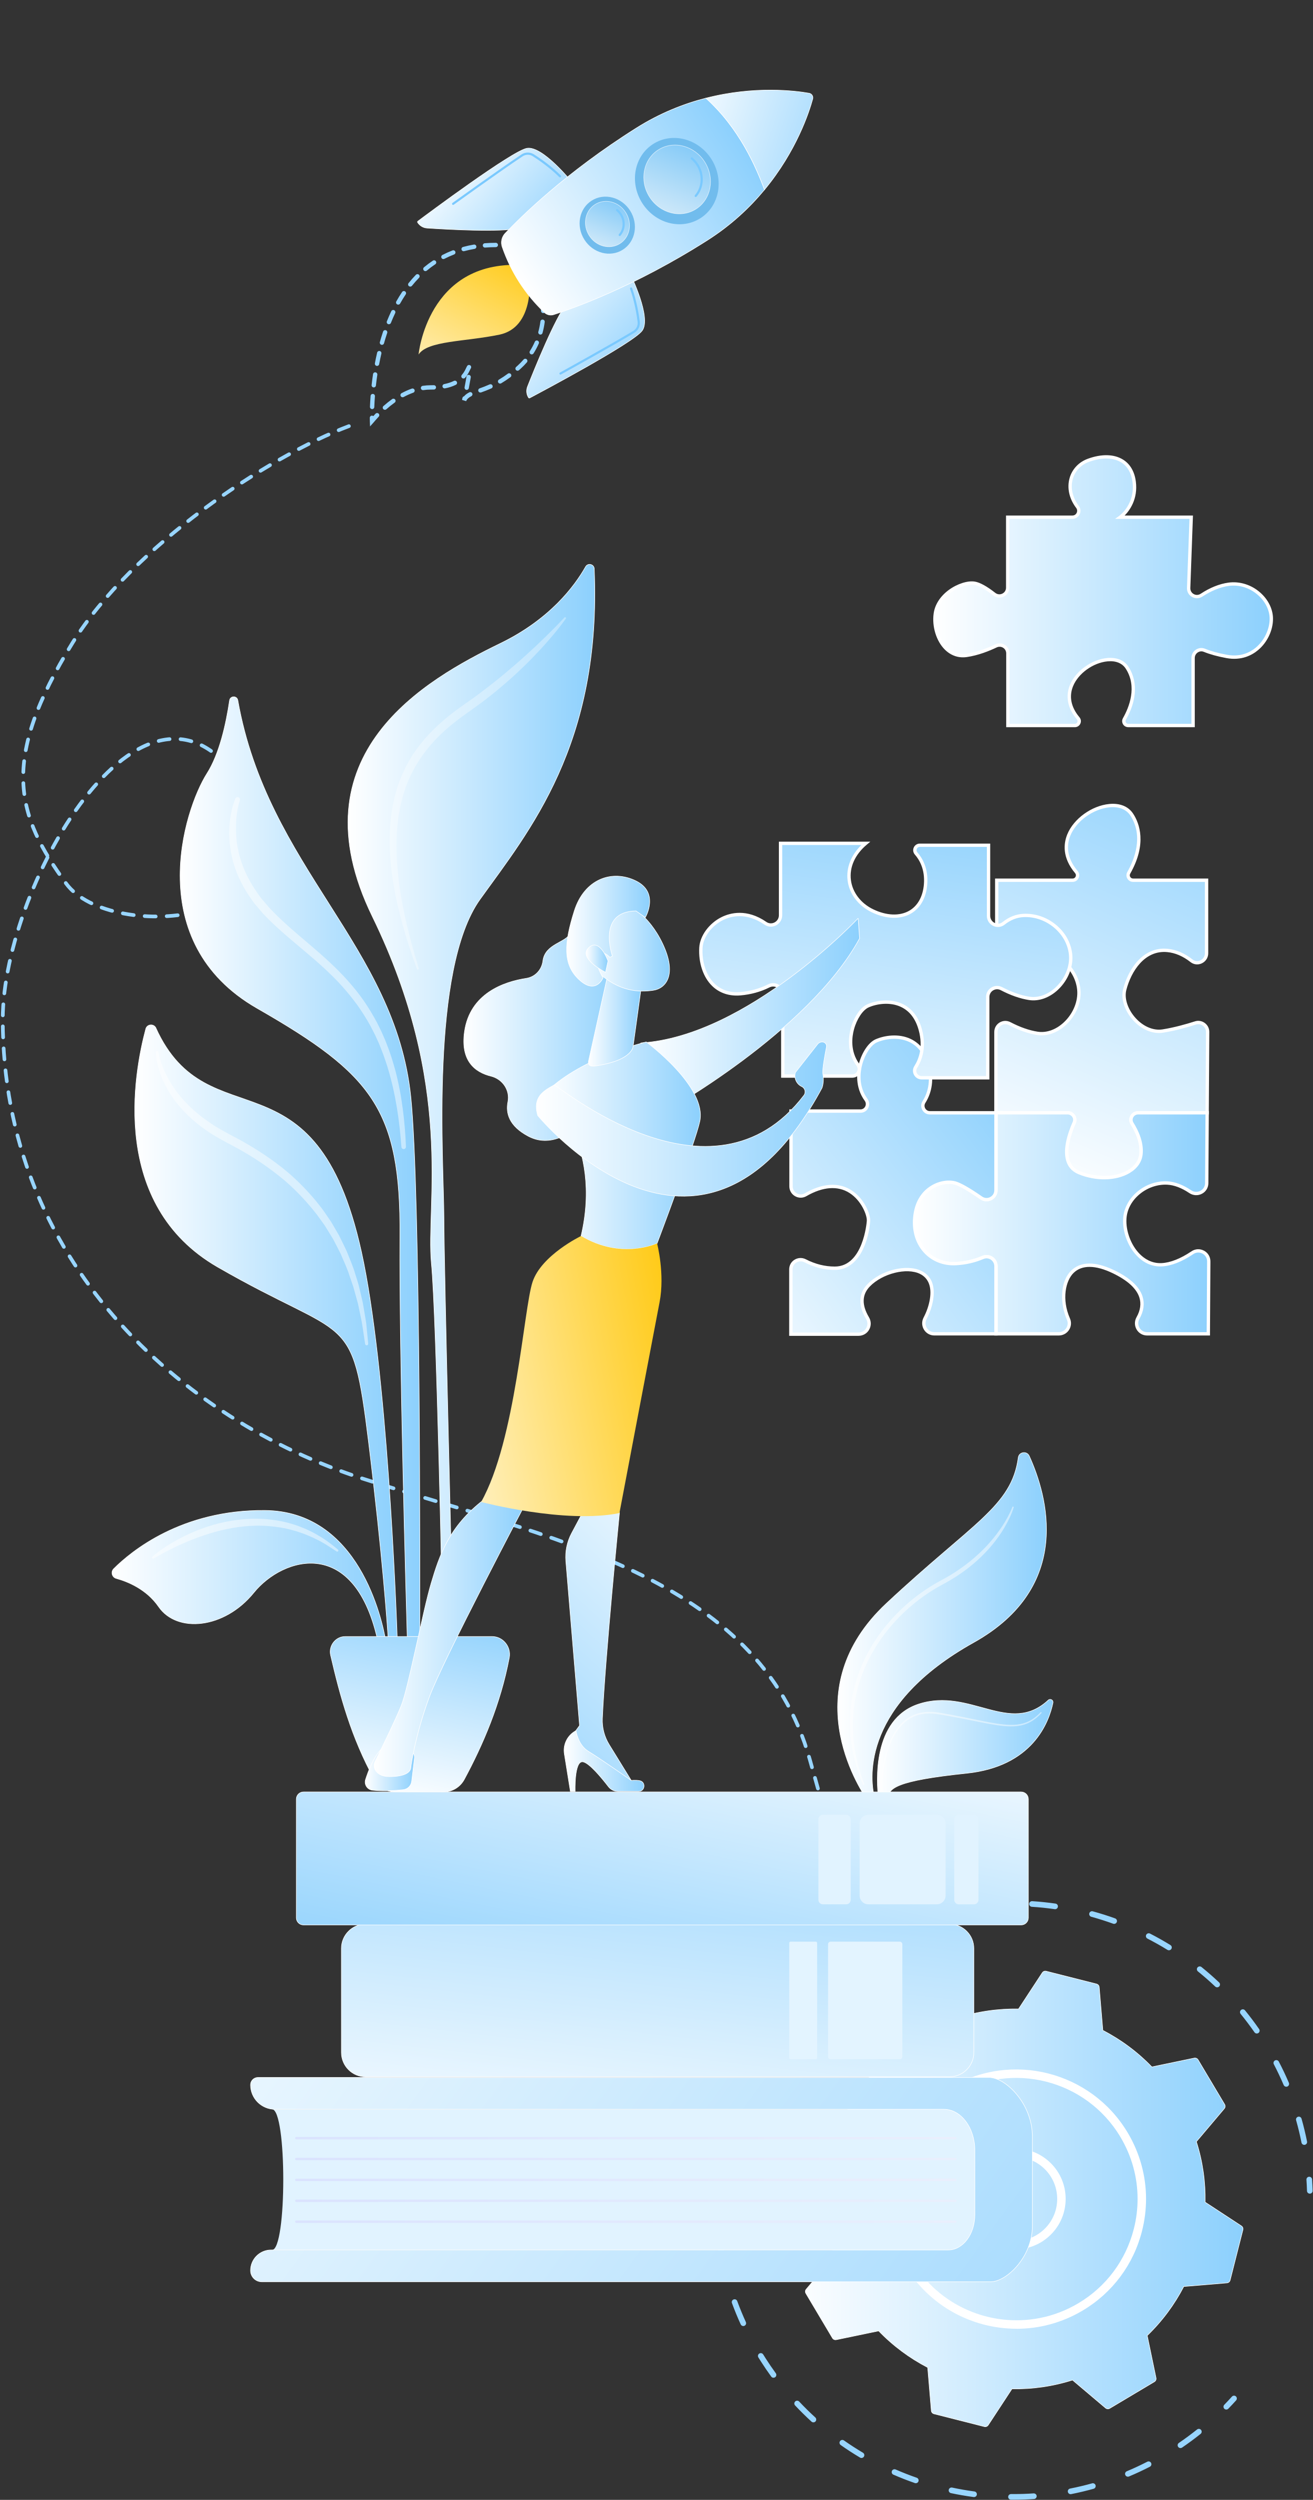
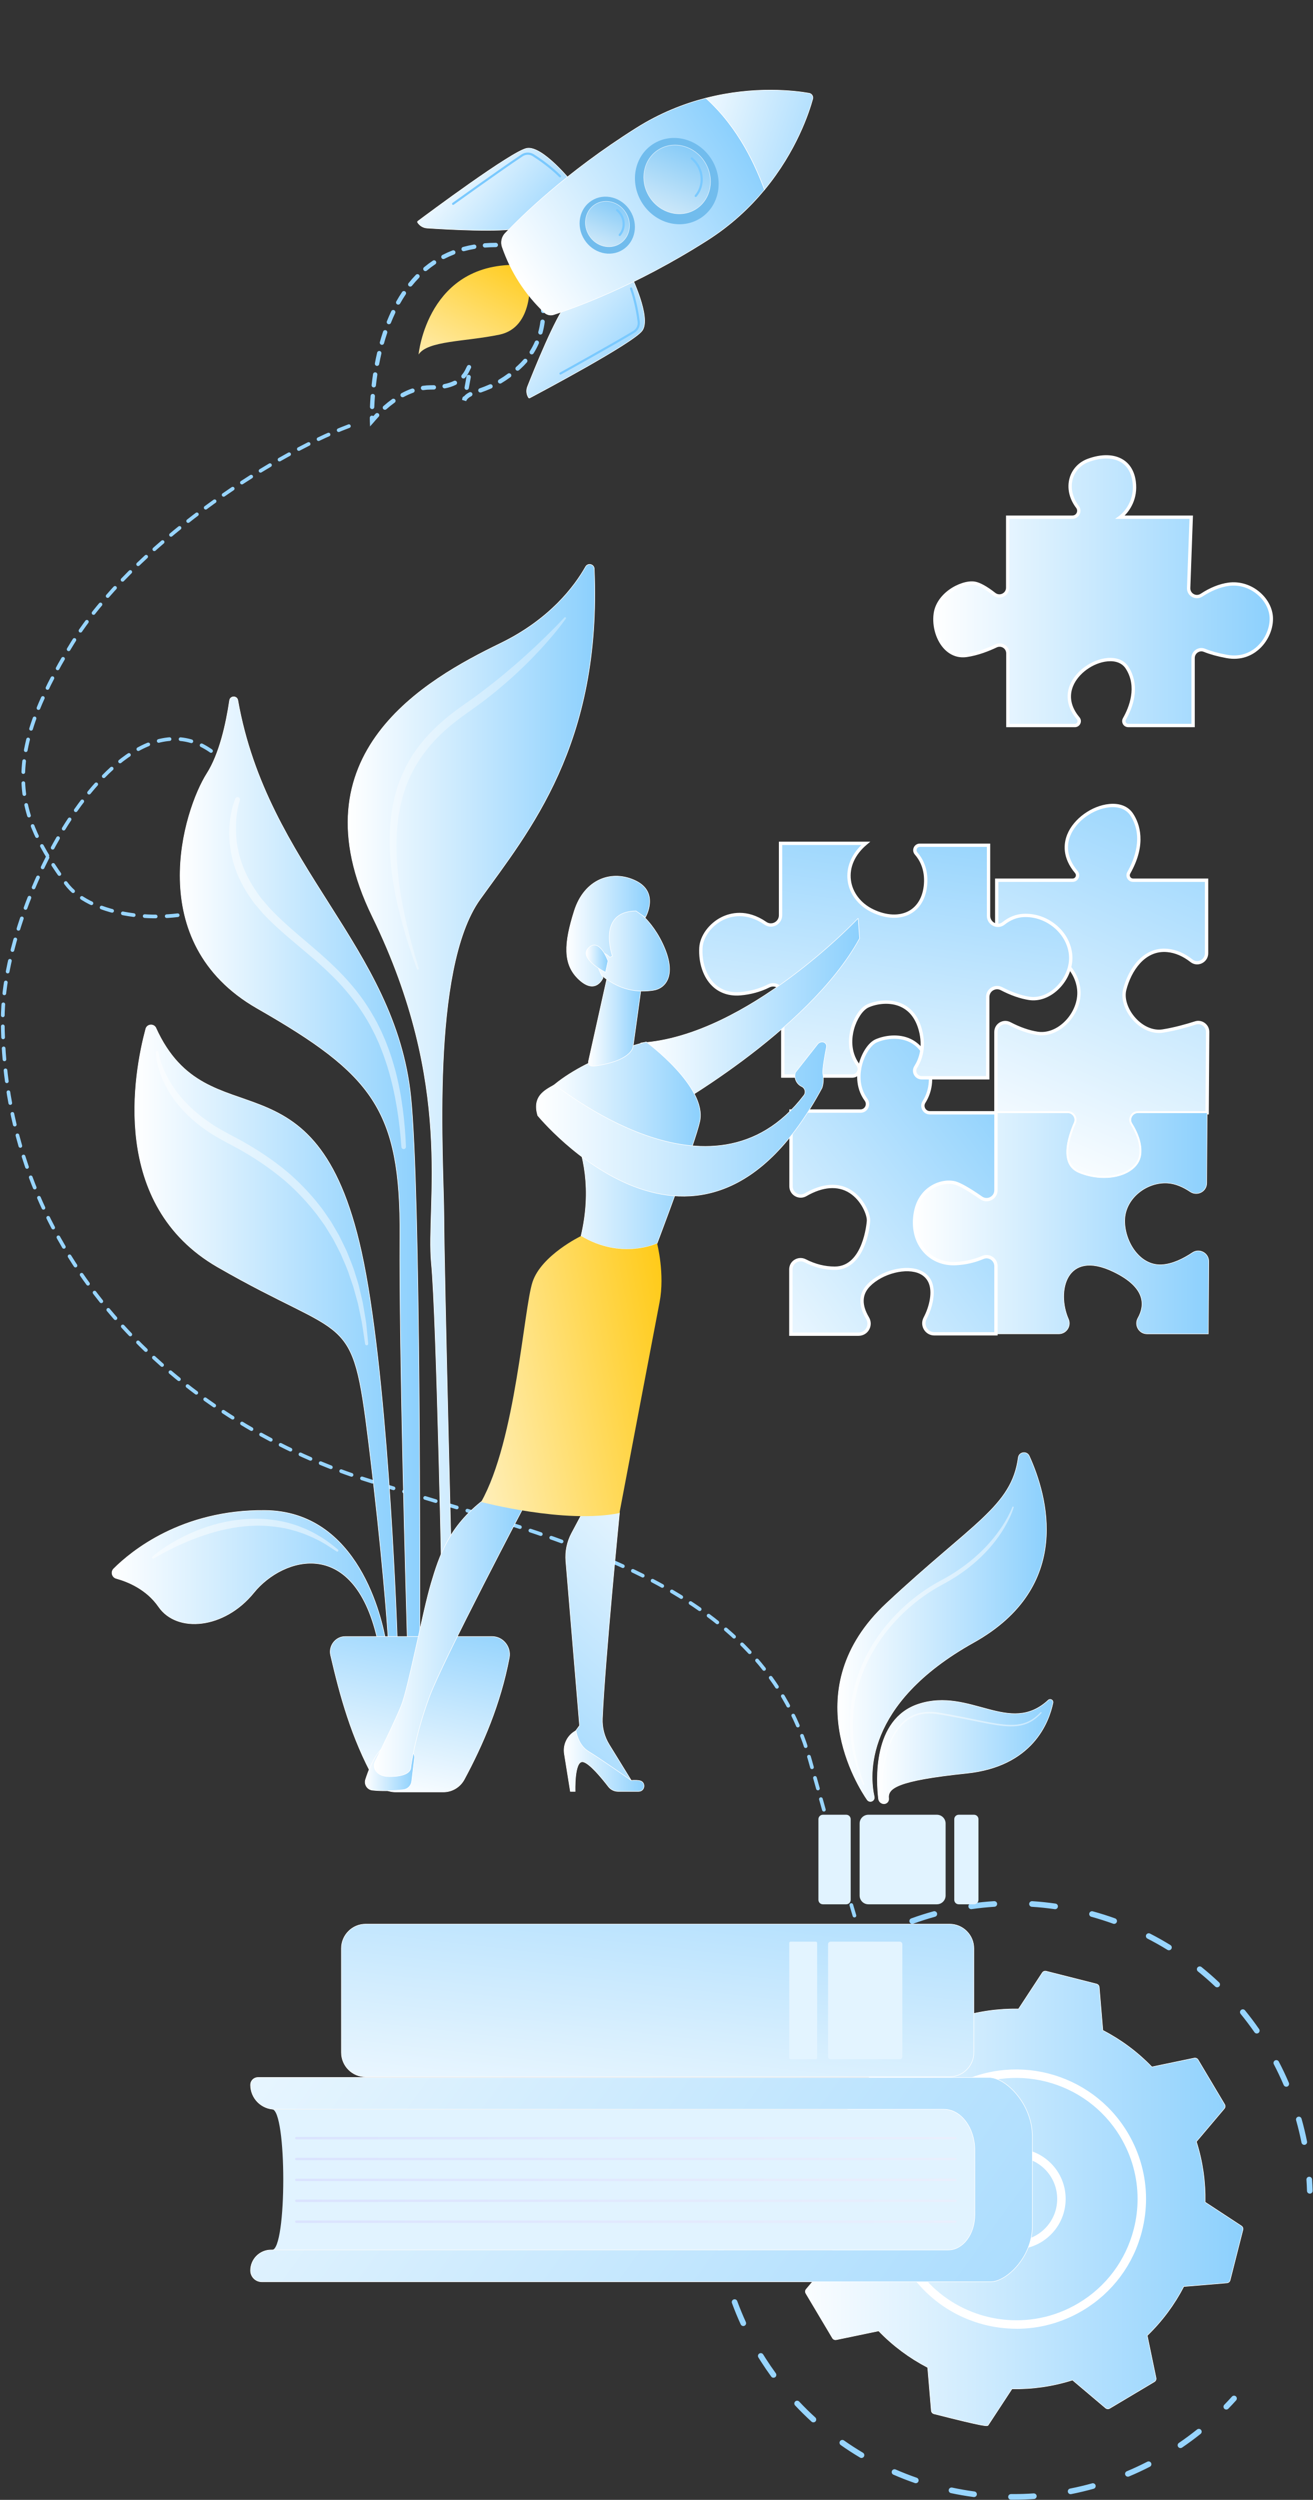
<svg xmlns="http://www.w3.org/2000/svg" width="715" height="1361" viewBox="0 0 715 1361" fill="none">
  <rect x="0" y="0" width="715" height="1361" fill="#333333" stroke="none" />
  <path d="M190 232C146.5 248.333 72 297.5 39.5 350C-0.34 414.357 9 444 36 481C60.074 513.99 176.5 504 133.5 430.5C82.34 343.053 1.5 479.865 1.5 555C1.5 686 98.5 773 197.5 805C296.5 837 413 857.5 441 958C463.4 1038.4 476 1078.83 479.5 1089" stroke="#98D5FE" stroke-width="2" stroke-linecap="round" stroke-linejoin="round" stroke-dasharray="6 6" />
  <path d="M422.861 1101.92C422.539 1101.92 422.211 1101.81 421.933 1101.6C421.253 1101.09 421.122 1100.12 421.633 1099.45C422.876 1097.8 424.169 1096.16 425.47 1094.57C426.004 1093.91 426.976 1093.82 427.634 1094.35C428.291 1094.89 428.386 1095.86 427.853 1096.51C426.574 1098.08 425.309 1099.69 424.089 1101.3C423.789 1101.7 423.329 1101.91 422.861 1101.91V1101.92Z" fill="#98D5FE" />
  <path d="M710.238 1167.73C709.522 1167.73 708.879 1167.22 708.733 1166.49C707.921 1162.42 706.935 1158.32 705.802 1154.32C705.568 1153.51 706.043 1152.66 706.862 1152.42C707.673 1152.18 708.528 1152.67 708.762 1153.48C709.917 1157.56 710.918 1161.74 711.751 1165.89C711.919 1166.73 711.378 1167.54 710.545 1167.7C710.443 1167.72 710.341 1167.73 710.246 1167.73H710.238ZM700.445 1136.08C699.846 1136.08 699.283 1135.73 699.027 1135.15C697.397 1131.33 695.592 1127.53 693.663 1123.83C693.268 1123.08 693.56 1122.15 694.313 1121.76C695.066 1121.36 695.994 1121.66 696.389 1122.41C698.355 1126.17 700.196 1130.05 701.855 1133.94C702.192 1134.72 701.826 1135.63 701.044 1135.96C700.847 1136.05 700.642 1136.08 700.445 1136.08ZM684.395 1107.1C683.906 1107.1 683.431 1106.87 683.131 1106.44C680.756 1103.02 678.22 1099.66 675.596 1096.44C675.055 1095.78 675.157 1094.82 675.815 1094.28C676.473 1093.74 677.438 1093.84 677.979 1094.5C680.654 1097.77 683.233 1101.2 685.66 1104.69C686.142 1105.38 685.974 1106.34 685.272 1106.83C685.002 1107.01 684.702 1107.1 684.395 1107.1V1107.1ZM440.65 1082.05C440.241 1082.05 439.831 1081.89 439.532 1081.57C438.947 1080.95 438.976 1079.98 439.59 1079.4C442.667 1076.49 445.897 1073.67 449.201 1071C449.859 1070.47 450.831 1070.57 451.364 1071.23C451.898 1071.89 451.795 1072.86 451.13 1073.4C447.893 1076.01 444.721 1078.78 441.702 1081.63C441.403 1081.91 441.023 1082.06 440.643 1082.06L440.65 1082.05ZM662.813 1081.96C662.433 1081.96 662.053 1081.82 661.754 1081.54C658.743 1078.68 655.571 1075.91 652.34 1073.3C651.683 1072.77 651.58 1071.8 652.114 1071.14C652.647 1070.48 653.619 1070.38 654.277 1070.91C657.573 1073.57 660.804 1076.39 663.873 1079.3C664.487 1079.89 664.516 1080.86 663.932 1081.47C663.632 1081.8 663.223 1081.96 662.813 1081.96V1081.96ZM466.931 1061.87C466.412 1061.87 465.915 1061.62 465.623 1061.14C465.177 1060.42 465.404 1059.48 466.127 1059.03C469.745 1056.8 473.48 1054.68 477.236 1052.75C477.989 1052.36 478.917 1052.66 479.304 1053.42C479.692 1054.17 479.4 1055.1 478.639 1055.48C474.956 1057.38 471.287 1059.46 467.742 1061.65C467.494 1061.8 467.209 1061.87 466.939 1061.87H466.931ZM636.547 1061.79C636.269 1061.79 635.991 1061.72 635.743 1061.57C632.213 1059.39 628.544 1057.33 624.838 1055.43C624.086 1055.04 623.786 1054.11 624.173 1053.36C624.561 1052.61 625.489 1052.31 626.242 1052.69C630.02 1054.63 633.762 1056.73 637.358 1058.95C638.081 1059.39 638.308 1060.34 637.862 1061.06C637.57 1061.53 637.066 1061.79 636.554 1061.79H636.547ZM496.743 1047.42C496.114 1047.42 495.522 1047.04 495.295 1046.41C495.003 1045.62 495.42 1044.73 496.216 1044.44C500.199 1042.99 504.292 1041.69 508.378 1040.56C509.196 1040.33 510.044 1040.82 510.271 1041.63C510.497 1042.45 510.015 1043.3 509.196 1043.53C505.191 1044.63 501.179 1045.92 497.269 1047.34C497.093 1047.4 496.918 1047.43 496.743 1047.43V1047.42ZM606.706 1047.42C606.531 1047.42 606.355 1047.39 606.187 1047.33C602.277 1045.92 598.265 1044.65 594.26 1043.54C593.441 1043.32 592.959 1042.48 593.185 1041.65C593.412 1040.83 594.26 1040.35 595.078 1040.58C599.164 1041.7 603.257 1042.99 607.24 1044.43C608.036 1044.72 608.453 1045.6 608.161 1046.4C607.934 1047.03 607.342 1047.42 606.713 1047.42L606.706 1047.42ZM574.563 1039.42C574.49 1039.42 574.417 1039.42 574.344 1039.41C570.237 1038.81 566.049 1038.38 561.89 1038.12C561.043 1038.07 560.4 1037.34 560.451 1036.48C560.509 1035.63 561.247 1035.01 562.08 1035.05C566.312 1035.32 570.588 1035.77 574.775 1036.37C575.616 1036.49 576.2 1037.26 576.076 1038.1C575.967 1038.87 575.309 1039.43 574.556 1039.43L574.563 1039.42ZM528.878 1039.4C528.125 1039.4 527.467 1038.84 527.358 1038.08C527.241 1037.24 527.826 1036.46 528.666 1036.34C532.861 1035.74 537.129 1035.3 541.361 1035.04C542.223 1035.02 542.94 1035.63 542.991 1036.48C543.042 1037.32 542.399 1038.05 541.551 1038.1C537.4 1038.37 533.212 1038.8 529.097 1039.38C529.024 1039.39 528.951 1039.4 528.878 1039.4Z" fill="#98D5FE" />
  <path d="M713.265 1194.29C712.439 1194.29 711.752 1193.63 711.73 1192.8C711.672 1190.78 711.569 1188.73 711.43 1186.72C711.372 1185.87 712.015 1185.14 712.856 1185.08C713.696 1185.06 714.434 1185.66 714.493 1186.51C714.632 1188.56 714.734 1190.65 714.8 1192.71C714.822 1193.56 714.157 1194.27 713.309 1194.29H713.265V1194.29Z" fill="#98D5FE" />
  <path d="M667.792 1311.83C667.404 1311.83 667.017 1311.68 666.717 1311.4C666.111 1310.81 666.096 1309.83 666.688 1309.23C668.106 1307.77 669.502 1306.27 670.847 1304.78C671.417 1304.15 672.389 1304.1 673.017 1304.66C673.646 1305.23 673.697 1306.2 673.134 1306.83C671.767 1308.35 670.342 1309.88 668.895 1311.36C668.595 1311.68 668.193 1311.83 667.792 1311.83Z" fill="#98D5FE" />
  <path d="M551.93 1360.92H550.534C549.686 1360.91 549.006 1360.21 549.014 1359.36C549.021 1358.52 549.708 1357.84 550.548 1357.84H551.93C555.562 1357.84 559.245 1357.73 562.878 1357.47C563.725 1357.46 564.456 1358.06 564.515 1358.9C564.573 1359.75 563.93 1360.48 563.09 1360.54C559.384 1360.8 555.628 1360.92 551.93 1360.92ZM530.406 1359.48C530.34 1359.48 530.267 1359.48 530.201 1359.47C526.072 1358.91 521.914 1358.2 517.836 1357.33C517.002 1357.15 516.476 1356.33 516.651 1355.5C516.827 1354.67 517.638 1354.15 518.479 1354.31C522.484 1355.17 526.569 1355.88 530.618 1356.42C531.459 1356.53 532.051 1357.3 531.941 1358.14C531.839 1358.92 531.181 1359.47 530.421 1359.47L530.406 1359.48ZM583.013 1357.9C582.289 1357.9 581.653 1357.39 581.507 1356.65C581.346 1355.82 581.887 1355.01 582.72 1354.85C586.74 1354.06 590.767 1353.1 594.706 1352C595.525 1351.77 596.373 1352.25 596.599 1353.07C596.826 1353.89 596.351 1354.74 595.532 1354.96C591.52 1356.08 587.412 1357.06 583.312 1357.87C583.21 1357.89 583.115 1357.9 583.013 1357.9ZM498.695 1351.94C498.526 1351.94 498.358 1351.91 498.19 1351.85C494.244 1350.48 490.312 1348.94 486.497 1347.28C485.722 1346.95 485.364 1346.03 485.7 1345.26C486.036 1344.48 486.942 1344.12 487.724 1344.46C491.466 1346.09 495.325 1347.61 499.199 1348.95C500.003 1349.23 500.427 1350.1 500.149 1350.91C499.93 1351.54 499.33 1351.94 498.695 1351.94ZM614.198 1348.39C613.599 1348.39 613.029 1348.04 612.78 1347.44C612.451 1346.66 612.817 1345.76 613.599 1345.43C617.355 1343.86 621.112 1342.11 624.766 1340.23C625.519 1339.84 626.447 1340.14 626.834 1340.9C627.222 1341.65 626.922 1342.58 626.169 1342.96C622.442 1344.88 618.62 1346.66 614.79 1348.27C614.593 1348.35 614.395 1348.39 614.198 1348.39ZM469.132 1338.21C468.861 1338.21 468.591 1338.14 468.35 1337.99C464.769 1335.86 461.224 1333.57 457.818 1331.16C457.124 1330.67 456.956 1329.71 457.445 1329.02C457.935 1328.33 458.892 1328.16 459.587 1328.65C462.934 1331 466.413 1333.25 469.921 1335.34C470.652 1335.77 470.893 1336.72 470.455 1337.45C470.169 1337.93 469.658 1338.2 469.132 1338.2V1338.21ZM642.833 1332.81C642.343 1332.81 641.861 1332.57 641.561 1332.13C641.086 1331.43 641.261 1330.47 641.963 1330C645.347 1327.7 648.679 1325.23 651.873 1322.68C652.538 1322.14 653.503 1322.25 654.037 1322.92C654.57 1323.58 654.46 1324.55 653.795 1325.08C650.543 1327.68 647.145 1330.19 643.702 1332.54C643.439 1332.72 643.132 1332.81 642.84 1332.81L642.833 1332.81ZM442.945 1318.81C442.573 1318.81 442.207 1318.68 441.908 1318.41C438.838 1315.61 435.827 1312.64 432.969 1309.59C432.385 1308.97 432.421 1308 433.035 1307.42C433.656 1306.84 434.628 1306.87 435.206 1307.49C438.012 1310.48 440.965 1313.39 443.976 1316.13C444.604 1316.7 444.648 1317.68 444.078 1318.31C443.771 1318.64 443.362 1318.81 442.938 1318.81H442.945ZM421.217 1294.52C420.742 1294.52 420.274 1294.3 419.975 1293.88C418.045 1291.23 416.167 1288.48 414.391 1285.7C413.916 1284.96 413.441 1284.2 412.981 1283.45C412.535 1282.73 412.761 1281.78 413.485 1281.34C414.208 1280.89 415.151 1281.12 415.597 1281.84C416.05 1282.57 416.518 1283.31 416.986 1284.04C418.732 1286.77 420.574 1289.47 422.467 1292.07C422.964 1292.75 422.818 1293.71 422.131 1294.22C421.86 1294.41 421.539 1294.51 421.225 1294.51L421.217 1294.52ZM404.758 1266.37C404.174 1266.37 403.618 1266.03 403.363 1265.47C401.63 1261.68 400.023 1257.78 398.583 1253.86C398.29 1253.06 398.7 1252.18 399.496 1251.89C400.293 1251.59 401.177 1252 401.47 1252.8C402.88 1256.64 404.459 1260.47 406.154 1264.19C406.505 1264.97 406.169 1265.88 405.394 1266.23C405.19 1266.33 404.97 1266.37 404.758 1266.37ZM394.278 1235.5C393.576 1235.5 392.941 1235.02 392.78 1234.31C391.852 1230.25 391.062 1226.09 390.448 1221.97C390.324 1221.13 390.902 1220.35 391.742 1220.23C392.568 1220.1 393.365 1220.68 393.489 1221.52C394.095 1225.57 394.863 1229.64 395.776 1233.62C395.966 1234.45 395.447 1235.27 394.622 1235.46C394.505 1235.49 394.388 1235.5 394.278 1235.5Z" fill="#98D5FE" />
  <path d="M390.244 1203.08C389.411 1203.08 388.724 1202.41 388.709 1201.57C388.666 1199.53 388.658 1197.44 388.687 1195.37C388.702 1194.52 389.404 1193.88 390.251 1193.86C391.099 1193.87 391.779 1194.57 391.764 1195.42C391.735 1197.45 391.742 1199.5 391.786 1201.51C391.808 1202.36 391.136 1203.06 390.281 1203.08H390.244Z" fill="#98D5FE" />
-   <path d="M428.905 1180.33C428.701 1181.13 429.03 1181.97 429.724 1182.43L449.457 1195.36C449.259 1206.38 450.809 1217.51 454.244 1228.32L439.02 1246.34C438.487 1246.97 438.414 1247.87 438.838 1248.58L453.323 1272.91C453.747 1273.61 454.573 1273.98 455.384 1273.81L478.471 1269.01C486.343 1277.17 495.391 1283.85 505.177 1288.92L507.15 1312.44C507.223 1313.26 507.801 1313.95 508.604 1314.15L536.041 1321.11C536.844 1321.32 537.685 1320.99 538.138 1320.29L551.074 1300.56C562.095 1300.76 573.226 1299.2 584.035 1295.77L602.051 1311C602.679 1311.53 603.586 1311.6 604.295 1311.18L628.617 1296.69C629.326 1296.27 629.692 1295.44 629.523 1294.63L624.722 1271.55C632.885 1263.67 639.558 1254.63 644.63 1244.84L668.149 1242.87C668.975 1242.8 669.662 1242.22 669.866 1241.41L676.824 1213.98C677.029 1213.17 676.7 1212.33 676.005 1211.88L656.273 1198.94C656.47 1187.92 654.921 1176.79 651.486 1165.98L666.709 1147.97C667.243 1147.34 667.316 1146.43 666.892 1145.72L652.406 1121.4C651.982 1120.69 651.157 1120.33 650.345 1120.49L627.258 1125.3C619.387 1117.13 610.339 1110.46 600.553 1105.39L598.579 1081.87C598.514 1081.04 597.929 1080.36 597.125 1080.15L569.689 1073.19C568.885 1072.99 568.044 1073.32 567.591 1074.01L554.655 1093.74C543.634 1093.55 532.503 1095.1 521.694 1098.53L503.678 1083.31C503.05 1082.77 502.144 1082.7 501.435 1083.13L477.112 1097.61C476.403 1098.03 476.038 1098.86 476.206 1099.67L481.008 1122.76C472.844 1130.63 466.179 1139.68 461.099 1149.46L437.581 1151.44C436.755 1151.5 436.068 1152.09 435.863 1152.89L428.913 1180.33H428.905Z" fill="url(#paint0_linear_132_1298)" stroke="white" stroke-width="0.302" stroke-miterlimit="10" />
+   <path d="M428.905 1180.33C428.701 1181.13 429.03 1181.97 429.724 1182.43L449.457 1195.36C449.259 1206.38 450.809 1217.51 454.244 1228.32L439.02 1246.34C438.487 1246.97 438.414 1247.87 438.838 1248.58L453.323 1272.91C453.747 1273.61 454.573 1273.98 455.384 1273.81L478.471 1269.01C486.343 1277.17 495.391 1283.85 505.177 1288.92L507.15 1312.44C507.223 1313.26 507.801 1313.95 508.604 1314.15C536.844 1321.32 537.685 1320.99 538.138 1320.29L551.074 1300.56C562.095 1300.76 573.226 1299.2 584.035 1295.77L602.051 1311C602.679 1311.53 603.586 1311.6 604.295 1311.18L628.617 1296.69C629.326 1296.27 629.692 1295.44 629.523 1294.63L624.722 1271.55C632.885 1263.67 639.558 1254.63 644.63 1244.84L668.149 1242.87C668.975 1242.8 669.662 1242.22 669.866 1241.41L676.824 1213.98C677.029 1213.17 676.7 1212.33 676.005 1211.88L656.273 1198.94C656.47 1187.92 654.921 1176.79 651.486 1165.98L666.709 1147.97C667.243 1147.34 667.316 1146.43 666.892 1145.72L652.406 1121.4C651.982 1120.69 651.157 1120.33 650.345 1120.49L627.258 1125.3C619.387 1117.13 610.339 1110.46 600.553 1105.39L598.579 1081.87C598.514 1081.04 597.929 1080.36 597.125 1080.15L569.689 1073.19C568.885 1072.99 568.044 1073.32 567.591 1074.01L554.655 1093.74C543.634 1093.55 532.503 1095.1 521.694 1098.53L503.678 1083.31C503.05 1082.77 502.144 1082.7 501.435 1083.13L477.112 1097.61C476.403 1098.03 476.038 1098.86 476.206 1099.67L481.008 1122.76C472.844 1130.63 466.179 1139.68 461.099 1149.46L437.581 1151.44C436.755 1151.5 436.068 1152.09 435.863 1152.89L428.913 1180.33H428.905Z" fill="url(#paint0_linear_132_1298)" stroke="white" stroke-width="0.302" stroke-miterlimit="10" />
  <path d="M552.865 1224.59H552.836C545.506 1224.58 538.621 1221.72 533.439 1216.53C528.258 1211.35 525.415 1204.45 525.422 1197.12C525.422 1189.79 528.287 1182.9 533.476 1177.73C544.183 1167.03 561.592 1167.06 572.284 1177.76C577.458 1182.95 580.309 1189.84 580.301 1197.17C580.301 1204.5 577.436 1211.4 572.247 1216.57C567.066 1221.75 560.181 1224.59 552.865 1224.59ZM552.865 1174.32C546.777 1174.32 541.048 1176.69 536.736 1180.99C532.416 1185.3 530.041 1191.03 530.034 1197.13C530.034 1203.23 532.394 1208.96 536.706 1213.28C541.011 1217.59 546.748 1219.98 552.843 1219.98H552.865C558.953 1219.98 564.683 1217.62 568.995 1213.31C573.315 1209.01 575.69 1203.28 575.697 1197.17C575.697 1191.08 573.336 1185.34 569.024 1181.02C564.72 1176.71 558.983 1174.33 552.887 1174.32H552.865Z" fill="white" />
  <path d="M553.573 1267.84C529.485 1267.84 505.988 1255.53 492.789 1233.38C490.209 1229.05 488.097 1224.46 486.503 1219.73L490.874 1218.26C492.365 1222.68 494.338 1226.98 496.75 1231.03C511.382 1255.59 539.57 1267.21 566.137 1262.02C566.188 1262.02 566.239 1262 566.283 1261.99C566.334 1261.99 566.385 1261.97 566.437 1261.96C573.584 1260.54 580.608 1257.89 587.222 1253.95C602.365 1244.94 613.094 1230.55 617.428 1213.47C618.802 1208.05 619.482 1202.57 619.474 1197.12C619.474 1185.39 616.317 1173.82 610.149 1163.48C591.527 1132.22 550.942 1121.93 519.677 1140.56C509.394 1146.68 500.982 1155.45 495.347 1165.93L491.283 1163.75C497.313 1152.53 506.317 1143.14 517.316 1136.59C550.767 1116.67 594.187 1127.68 614.11 1161.13C620.702 1172.2 624.079 1184.57 624.086 1197.12C624.086 1202.95 623.362 1208.82 621.893 1214.61C617.26 1232.89 605.785 1248.28 589.582 1257.92C578.284 1264.65 565.852 1267.86 553.566 1267.86L553.573 1267.84Z" fill="white" />
  <path d="M201.398 229.248C201.398 229.248 201.371 228.624 201.368 227.475C201.363 226.824 201.888 226.286 202.539 226.281C202.825 226.278 203.088 226.381 203.299 226.544C203.644 226.149 204.053 225.713 204.502 225.237C204.951 224.762 205.699 224.745 206.168 225.185C206.644 225.634 206.67 226.376 206.221 226.852C204.963 228.194 204.116 229.204 203.704 229.695C203.587 229.836 203.504 229.93 203.46 229.984L201.513 232.155L201.392 229.239L201.398 229.248ZM201.465 221.499C201.538 219.542 201.659 217.54 201.811 215.544C201.86 214.897 202.431 214.408 203.078 214.457C203.725 214.507 204.215 215.077 204.165 215.724C204.02 217.69 203.904 219.662 203.829 221.594C203.81 222.248 203.251 222.756 202.607 222.731C202.498 222.723 202.382 222.707 202.279 222.669C201.792 222.503 201.447 222.034 201.465 221.499ZM208.718 222.713C208.282 222.225 208.33 221.475 208.824 221.048C210.37 219.688 211.962 218.416 213.539 217.283C214.072 216.897 214.807 217.02 215.193 217.553C215.58 218.086 215.447 218.827 214.917 219.198C213.398 220.279 211.874 221.494 210.392 222.813C210.07 223.102 209.625 223.182 209.24 223.053C209.046 222.996 208.865 222.879 208.727 222.707L208.718 222.713ZM218.199 215.661C217.892 215.089 218.1 214.364 218.672 214.057C220.522 213.062 222.394 212.221 224.234 211.572C224.851 211.354 225.528 211.671 225.747 212.287C225.965 212.904 225.648 213.581 225.031 213.8C223.31 214.411 221.545 215.195 219.808 216.143C219.505 216.301 219.168 216.325 218.88 216.224C218.598 216.133 218.354 215.939 218.214 215.664L218.199 215.661ZM202.366 209.61C202.588 207.621 202.849 205.633 203.137 203.705C203.236 203.053 203.836 202.609 204.48 202.713C205.132 202.811 205.576 203.412 205.472 204.055C205.181 205.958 204.926 207.917 204.711 209.875C204.637 210.525 204.054 210.996 203.404 210.922C203.319 210.912 203.244 210.896 203.162 210.871C202.644 210.698 202.294 210.181 202.357 209.616L202.366 209.61ZM229.188 211.406C229.095 210.76 229.539 210.157 230.184 210.063C231.649 209.842 233.122 209.733 234.563 209.736C235.131 209.745 235.681 209.727 236.223 209.714C236.876 209.694 237.418 210.204 237.439 210.858C237.459 211.512 236.949 212.054 236.295 212.074C235.729 212.089 235.148 212.101 234.547 212.101C233.233 212.093 231.873 212.194 230.54 212.396C230.351 212.427 230.166 212.404 229.987 212.351C229.572 212.215 229.259 211.856 229.188 211.406ZM251.821 216.65C251.92 216.18 252.285 215.837 252.718 215.738C253.408 214.91 254.336 214.226 255.562 213.598C256.14 213.3 256.858 213.539 257.155 214.116C257.453 214.694 257.215 215.412 256.637 215.71C255.154 216.466 254.319 217.272 253.842 218.407L251.597 217.712L251.821 216.65ZM240.96 210.5C240.833 209.863 241.25 209.239 241.887 209.112C243.87 208.722 245.652 208.124 247.189 207.371C247.773 207.082 248.481 207.327 248.779 207.905C249.068 208.489 248.829 209.206 248.245 209.495C246.528 210.352 244.545 211.003 242.354 211.436C242.147 211.479 241.938 211.459 241.753 211.396C241.368 211.268 241.049 210.939 240.96 210.5ZM204.139 197.833C204.513 195.876 204.92 193.911 205.372 191.994C205.521 191.361 206.152 190.963 206.795 191.106C207.438 191.25 207.826 191.887 207.682 192.53C207.246 194.41 206.839 196.336 206.472 198.262C206.353 198.903 205.725 199.325 205.094 199.199C205.04 199.196 204.988 199.177 204.937 199.158C204.382 198.97 204.042 198.407 204.152 197.812L204.139 197.833ZM252.98 210.859C253.414 208.614 253.769 206.669 254.029 205.06C254.133 204.417 254.74 203.983 255.383 204.087C256.023 204.206 256.461 204.797 256.357 205.441C256.084 207.07 255.732 209.04 255.3 211.309C255.181 211.949 254.553 212.371 253.913 212.252C253.868 212.242 253.816 212.224 253.771 212.214C253.216 212.026 252.87 211.453 252.986 210.868L252.98 210.859ZM260.494 212.936C260.275 212.319 260.593 211.642 261.209 211.423C262.845 210.842 264.624 210.18 266.619 209.286C267.214 209.016 267.911 209.281 268.181 209.877C268.451 210.473 268.186 211.169 267.59 211.44C265.525 212.366 263.685 213.055 262.006 213.651C261.75 213.74 261.479 213.746 261.237 213.655C260.904 213.545 260.618 213.287 260.488 212.927L260.494 212.936ZM251.611 205.786C251.123 205.358 251.067 204.609 251.495 204.121C252.747 202.691 253.391 201.29 253.827 200.352C254.004 199.962 254.16 199.638 254.293 199.421C254.358 199.3 254.435 199.197 254.49 199.122C254.891 198.612 255.609 198.55 256.134 198.954C256.643 199.355 256.717 200.131 256.317 200.64C256.218 200.809 256.112 201.048 255.972 201.336C255.517 202.325 254.755 203.986 253.275 205.669C252.952 206.037 252.452 206.153 252.013 206.021C251.864 205.974 251.722 205.896 251.601 205.792L251.611 205.786ZM206.859 186.225C207.339 184.512 207.865 182.809 208.402 181.164L208.616 180.528C208.826 179.907 209.489 179.58 210.104 179.781C210.725 179.991 211.058 180.664 210.848 181.285L210.635 181.921C210.104 183.535 209.593 185.202 209.12 186.884C208.94 187.512 208.291 187.882 207.664 187.702C207.649 187.699 207.633 187.695 207.612 187.683C207.012 187.485 206.679 186.852 206.84 186.237L206.859 186.225ZM271.327 208.26C270.995 207.691 271.179 206.969 271.739 206.644C273.357 205.694 274.98 204.611 276.558 203.439C277.076 203.049 277.829 203.161 278.209 203.685C278.599 204.202 278.488 204.955 277.964 205.336C276.321 206.55 274.634 207.675 272.943 208.672C272.643 208.854 272.281 208.881 271.969 208.783C271.702 208.695 271.47 208.52 271.317 208.266L271.327 208.26ZM280.969 201.455C280.533 200.967 280.581 200.217 281.069 199.781C281.373 199.505 281.692 199.231 281.999 198.94C283.116 197.924 284.171 196.832 285.143 195.714C285.571 195.226 286.319 195.17 286.807 195.598C287.295 196.026 287.351 196.774 286.923 197.262C285.889 198.446 284.768 199.595 283.589 200.677C283.266 200.966 282.95 201.263 282.622 201.543C282.3 201.831 281.855 201.911 281.47 201.783C281.285 201.72 281.104 201.602 280.963 201.446L280.969 201.455ZM211.337 176.453C210.732 176.206 210.432 175.525 210.679 174.92C211.431 173.043 212.232 171.2 213.071 169.437C213.354 168.847 214.069 168.578 214.64 168.873C215.23 169.156 215.478 169.857 215.204 170.441C214.389 172.162 213.607 173.954 212.87 175.794C212.636 176.379 211.988 176.67 211.404 176.475C211.383 176.463 211.352 176.456 211.337 176.453ZM288.926 192.766C288.373 192.42 288.22 191.682 288.557 191.136C289.577 189.529 290.474 187.833 291.24 186.078C291.502 185.476 292.204 185.188 292.794 185.471C293.396 185.733 293.669 186.432 293.401 187.025C292.588 188.889 291.629 190.691 290.547 192.403C290.25 192.871 289.68 193.06 289.177 192.89C289.089 192.856 289.001 192.821 288.911 192.763L288.926 192.766ZM216.267 165.707C215.692 165.388 215.496 164.665 215.816 164.091C216.807 162.32 217.859 160.601 218.956 158.971C219.323 158.431 220.051 158.284 220.601 158.645C221.141 159.013 221.288 159.741 220.927 160.29C219.874 161.866 218.846 163.542 217.883 165.256C217.604 165.752 217.003 165.973 216.485 165.8C216.418 165.778 216.345 165.747 216.282 165.71L216.267 165.707ZM293.152 180.66C293.649 178.832 294.034 176.933 294.279 175.02C294.368 174.373 294.957 173.912 295.604 174C296.259 174.083 296.712 174.678 296.623 175.325C296.365 177.337 295.963 179.352 295.429 181.283C295.255 181.919 294.607 182.289 293.979 182.109C293.964 182.106 293.943 182.094 293.919 182.097C293.319 181.899 292.985 181.266 293.152 180.66ZM222.677 155.788C222.162 155.379 222.081 154.633 222.497 154.127C223.766 152.541 225.108 151.026 226.476 149.612C226.931 149.145 227.685 149.138 228.145 149.584C228.612 150.039 228.628 150.787 228.173 151.253C226.848 152.613 225.565 154.077 224.342 155.593C224.022 155.985 223.506 156.138 223.049 155.978C222.916 155.934 222.795 155.869 222.68 155.773L222.677 155.788ZM294.617 169.293C294.593 166.405 294.246 164.446 294.108 163.974L293.008 161.603C292.738 161.007 292.989 160.308 293.584 160.037C294.174 159.758 294.88 160.018 295.15 160.613L296.229 162.932L296.21 162.944C296.921 164.496 296.977 169.221 296.973 169.276C296.978 169.926 296.453 170.465 295.802 170.47C295.668 170.466 295.538 170.446 295.42 170.405C294.953 170.251 294.617 169.816 294.608 169.299L294.617 169.293ZM230.752 147.18C230.334 146.68 230.397 145.932 230.897 145.515C232.446 144.218 234.073 143.001 235.724 141.9C236.275 141.541 236.997 141.686 237.365 142.231C237.724 142.782 237.579 143.504 237.034 143.872C235.448 144.931 233.894 146.1 232.413 147.34C232.094 147.613 231.652 147.678 231.283 147.553C231.083 147.487 230.896 147.36 230.748 147.195L230.752 147.18ZM240.418 140.412C240.12 139.834 240.344 139.113 240.921 138.815C242.691 137.897 244.539 137.06 246.42 136.332C247.024 136.095 247.72 136.4 247.948 137.011C248.185 137.615 247.879 138.311 247.269 138.539C245.474 139.237 243.696 140.042 242 140.912C241.706 141.064 241.378 141.081 241.081 140.987C240.799 140.896 240.549 140.693 240.403 140.408L240.418 140.412ZM290.539 156.226L288.052 150.861C287.781 150.266 288.032 149.566 288.627 149.296C289.223 149.025 289.923 149.276 290.193 149.872L292.681 155.237C292.951 155.832 292.7 156.532 292.105 156.802C291.824 156.933 291.513 156.939 291.238 156.857C290.935 156.753 290.679 156.541 290.53 156.232L290.539 156.226ZM251.325 135.909C251.149 135.278 251.524 134.629 252.155 134.453C254.046 133.941 256.023 133.503 258.036 133.16C258.685 133.051 259.291 133.48 259.4 134.129C259.509 134.777 259.08 135.384 258.431 135.492C256.5 135.822 254.599 136.236 252.782 136.74C252.547 136.801 252.319 136.793 252.104 136.723C251.74 136.607 251.439 136.306 251.334 135.903L251.325 135.909ZM285.579 145.5L283.091 140.135C282.821 139.539 283.072 138.84 283.667 138.569C284.263 138.299 284.963 138.55 285.233 139.145L287.721 144.51C287.991 145.106 287.74 145.805 287.145 146.076C286.864 146.207 286.553 146.212 286.278 146.13C285.975 146.027 285.719 145.814 285.57 145.506L285.579 145.5ZM262.913 133.698C262.859 133.053 263.345 132.474 263.996 132.429C265.938 132.277 267.96 132.189 269.988 132.189C270.645 132.193 271.168 132.715 271.173 133.366C271.179 134.017 270.647 134.546 269.996 134.551C268.023 134.555 266.074 134.634 264.187 134.791C264.026 134.804 263.871 134.787 263.723 134.74C263.286 134.592 262.95 134.197 262.91 133.713L262.913 133.698ZM274.714 133.48C274.757 132.823 275.328 132.334 275.975 132.383C277.864 132.513 279.82 132.704 281.778 132.959L282.425 133.048L282.764 133.769C283.034 134.364 282.784 135.064 282.188 135.334C281.803 135.506 281.369 135.462 281.043 135.243C279.276 135.021 277.52 134.856 275.819 134.735C275.719 134.721 275.619 134.708 275.531 134.674C275.028 134.504 274.687 134.02 274.723 133.474L274.714 133.48Z" fill="#98D5FE" />
  <path d="M288.369 152.172C288.369 152.172 290.923 178.24 271.99 182.189C253.051 186.128 232.967 185.398 227.934 192.994C227.934 192.994 232.71 141.992 283.589 144.272L288.366 152.187L288.369 152.172Z" fill="url(#paint1_linear_132_1298)" />
  <path d="M343.489 149.778C343.489 149.778 354.796 172.878 349.735 179.968C344.906 186.712 293.458 214 288.456 216.644C288.233 216.763 287.957 216.681 287.82 216.47C286.69 214.694 286.482 212.488 287.254 210.52C290.987 201.051 302.367 172.878 308.545 165.452C316.003 156.5 343.499 149.772 343.499 149.772L343.489 149.778Z" fill="url(#paint2_linear_132_1298)" stroke="white" stroke-width="0.302" stroke-miterlimit="10" />
  <path d="M305.029 203.911C305.178 203.958 305.354 203.948 305.498 203.867C305.776 203.712 333.699 188.282 345.457 181.172C347.553 179.911 348.706 177.525 348.395 175.098C347.909 171.281 346.708 163.835 344.232 156.881C344.122 156.572 343.784 156.414 343.475 156.523C343.167 156.632 343.009 156.971 343.118 157.279C345.562 164.124 346.743 171.478 347.223 175.247C347.476 177.201 346.546 179.128 344.848 180.156C333.108 187.254 305.209 202.682 304.931 202.837C304.644 202.998 304.537 203.355 304.698 203.643C304.772 203.777 304.896 203.867 305.035 203.92L305.029 203.911Z" fill="#7AC9FE" />
  <path d="M311.521 99.299C311.521 99.299 295.479 79.191 286.905 80.748C278.751 82.227 232.078 117.066 227.536 120.456C227.337 120.612 227.285 120.895 227.423 121.106C228.553 122.881 230.45 124.026 232.553 124.161C242.708 124.831 273.045 126.6 282.394 124.185C293.68 121.268 311.521 99.299 311.521 99.299Z" fill="url(#paint3_linear_132_1298)" stroke="white" stroke-width="0.302" stroke-miterlimit="10" />
  <path d="M246.543 111.541C246.712 111.6 246.916 111.572 247.076 111.455C247.336 111.273 273.201 92.644 284.645 85.071C286.301 83.979 288.436 83.962 290.097 85.026C293.3 87.072 299.43 91.281 304.58 96.416C304.809 96.646 305.189 96.647 305.419 96.418C305.65 96.19 305.651 95.81 305.422 95.579C300.465 90.62 294.707 86.561 290.743 84.029C288.683 82.716 286.041 82.736 284.005 84.089C272.548 91.683 246.659 110.314 246.399 110.497C246.129 110.685 246.074 111.062 246.265 111.316C246.337 111.426 246.449 111.497 246.561 111.529L246.543 111.541Z" fill="#7AC9FE" />
  <path d="M416.307 103.284C408.34 112.921 398.16 122.535 385.237 130.77C345.107 156.337 311.206 168.192 301.472 171.302C299.706 171.864 297.793 171.397 296.453 170.124C285.908 160.08 278.248 148.182 273.478 134.454C272.582 131.873 273.22 128.997 275.105 127.011C283.283 118.4 308.027 93.935 346.571 69.689C359.441 61.593 372.385 56.523 384.429 53.425C402.608 69.825 411.804 90.99 416.316 103.278L416.307 103.284Z" fill="url(#paint4_linear_132_1298)" stroke="white" stroke-width="0.302" stroke-miterlimit="10" />
  <path d="M384.42 53.431C411.017 46.609 433.228 49.459 440.604 50.763C442.049 51.012 442.957 52.447 442.572 53.863C440.601 61.059 433.716 82.236 416.313 103.292C411.801 91.005 402.614 69.834 384.426 53.44L384.42 53.431Z" fill="url(#paint5_linear_132_1298)" stroke="white" stroke-width="0.302" stroke-miterlimit="10" />
  <path d="M355.751 78.359C345.339 84.946 342.638 99.355 349.706 110.526C356.781 121.706 370.959 125.42 381.366 118.824C391.778 112.237 394.479 97.829 387.41 86.657C380.336 75.477 366.157 71.763 355.751 78.359Z" fill="#71BCED" />
  <path opacity="0.65" d="M358.527 81.573C350.226 86.824 348.073 98.298 353.709 107.211C359.348 116.108 370.644 119.071 378.945 113.82C387.245 108.57 389.398 97.096 383.762 88.183C378.123 79.286 366.827 76.323 358.536 81.567L358.527 81.573Z" fill="url(#paint6_linear_132_1298)" stroke="white" stroke-width="0.302" stroke-miterlimit="10" />
  <path d="M378.684 107.216C378.905 107.294 379.158 107.221 379.315 107.04C383.424 102.244 383.842 95.013 380.325 89.455C379.44 88.056 378.347 86.819 377.078 85.775C376.828 85.572 376.457 85.605 376.244 85.861C376.041 86.111 376.073 86.482 376.33 86.695C377.496 87.662 378.499 88.8 379.318 90.098C382.568 95.228 382.194 101.881 378.414 106.28C378.195 106.527 378.228 106.898 378.475 107.116C378.535 107.169 378.599 107.206 378.68 107.231L378.684 107.216Z" fill="#7AC9FE" />
  <path d="M322.219 109.216C315.336 113.569 313.557 123.087 318.233 130.466C322.91 137.845 332.268 140.304 339.152 135.95C346.035 131.597 347.814 122.079 343.138 114.7C338.461 107.321 329.103 104.862 322.219 109.216Z" fill="#71BCED" />
  <path opacity="0.65" d="M324.046 111.336C318.561 114.804 317.143 122.386 320.869 128.266C324.594 134.146 332.055 136.1 337.54 132.632C343.024 129.164 344.442 121.582 340.717 115.702C336.991 109.823 329.53 107.868 324.046 111.336Z" fill="url(#paint7_linear_132_1298)" stroke="white" stroke-width="0.302" stroke-miterlimit="10" />
  <path d="M337.294 128.461C337.516 128.539 337.769 128.466 337.926 128.285C340.699 125.053 340.976 120.176 338.614 116.43C338.013 115.487 337.286 114.653 336.436 113.951C336.186 113.747 335.815 113.78 335.602 114.036C335.399 114.286 335.432 114.657 335.688 114.87C336.444 115.489 337.096 116.229 337.616 117.067C339.712 120.385 339.478 124.684 337.034 127.519C336.815 127.766 336.848 128.137 337.095 128.355C337.155 128.408 337.219 128.445 337.3 128.47L337.294 128.461Z" fill="#7AC9FE" />
  <path d="M208.122 896.592C209.428 896.592 210.423 895.426 210.207 894.139C208.042 881.336 195.352 822.791 144.251 822.325C98.977 821.912 71.504 844.515 61.93 854.07C60.219 855.777 60.978 858.704 63.309 859.343C69.492 861.04 79.779 865.174 86.383 874.753C96.339 889.196 122.147 886.929 138.226 867.075C154.157 847.408 193.839 835.628 206.054 894.89C206.258 895.877 207.118 896.59 208.124 896.59L208.122 896.592Z" fill="url(#paint8_linear_132_1298)" stroke="white" stroke-width="0.302" stroke-miterlimit="10" />
  <path d="M84.896 559.693C83.76 557.197 80.097 557.511 79.383 560.159C72.919 584.183 59.576 655.889 118.556 689.826C190.024 730.948 191.749 712.349 200.661 784.751C208.331 847.067 210.949 884.963 211.528 894.311C211.607 895.596 212.671 896.59 213.959 896.59C215.337 896.59 216.44 895.457 216.394 894.079C215.719 874.46 210.81 744.8 196.779 681.382C171.824 568.581 113.387 622.29 84.896 559.691V559.693Z" fill="url(#paint9_linear_132_1298)" stroke="white" stroke-width="0.302" stroke-miterlimit="10" />
  <path d="M129.504 381.237C129.055 378.699 125.382 378.757 125.005 381.309C123.105 394.112 119.483 410.451 112.699 421.118C100.113 440.914 77.247 513.004 140.028 548.943C202.808 584.882 218.246 603.908 217.78 672.925C217.355 736.004 221.152 870.616 221.811 893.311C221.863 895.142 223.365 896.592 225.198 896.592C227.064 896.592 228.58 895.087 228.587 893.219C228.671 863.7 229.086 649.112 223.701 597.114C215.169 514.72 145.653 472.513 129.507 381.237H129.504Z" fill="url(#paint10_linear_132_1298)" stroke="white" stroke-width="0.302" stroke-miterlimit="10" />
  <path d="M323.585 309.656C323.475 307.14 320.136 306.355 318.896 308.55C312.913 319.139 299.449 337.2 272.505 350.275C232.088 369.886 159.555 410.442 202.809 499.049C247.776 591.165 231.814 655.507 234.913 687.721C237.783 717.552 240.803 871.258 241.235 893.825C241.264 895.366 242.523 896.593 244.065 896.593C245.655 896.593 246.935 895.284 246.894 893.692C246.267 868.802 241.819 691.331 241.737 662.919C241.651 632.35 234.084 527.75 261.422 489.602C287.869 452.697 327.796 405.348 323.587 309.654L323.585 309.656Z" fill="url(#paint11_linear_132_1298)" stroke="white" stroke-width="0.302" stroke-miterlimit="10" />
  <path opacity="0.47" d="M130.576 435.777C129.932 437.791 129.447 440.038 129.115 442.225C128.913 443.322 128.813 444.434 128.704 445.545C128.56 446.65 128.553 447.771 128.503 448.882C128.419 453.333 128.637 457.796 129.552 462.149C131.27 470.868 135.108 479.055 140.251 486.291C140.905 487.191 141.5 488.132 142.197 488.999L144.373 491.544L146.545 494.088L148.877 496.535C152.038 499.757 155.384 502.827 158.814 505.838C165.672 511.854 172.871 517.645 179.655 524.007C186.46 530.33 192.827 537.273 198.182 544.967C200.829 548.833 203.245 552.851 205.431 556.99L206.983 560.135C207.511 561.18 208.006 562.238 208.455 563.316L209.856 566.529L211.114 569.796C211.996 571.959 212.659 574.194 213.42 576.396C214.119 578.616 214.744 580.861 215.376 583.098C215.916 585.36 216.509 587.609 216.971 589.883C217.398 592.164 217.936 594.428 218.273 596.72C219.827 605.865 220.699 615.093 221.052 624.319C221.078 624.999 220.547 625.57 219.87 625.596C219.207 625.623 218.645 625.109 218.594 624.454C217.232 606.242 214.271 588.022 207.583 571.157L206.315 568.01L204.912 564.922C204.461 563.885 203.968 562.87 203.44 561.871L201.895 558.858C199.724 554.899 197.339 551.07 194.735 547.39C192.078 543.745 189.248 540.231 186.229 536.87C183.214 533.504 179.972 530.333 176.64 527.24C169.974 521.056 162.799 515.349 155.802 509.28C152.305 506.246 148.853 503.118 145.557 499.795L143.119 497.265L140.828 494.557L138.538 491.846C137.803 490.92 137.164 489.914 136.475 488.951C131.037 481.211 127.054 472.268 125.587 462.857L125.104 459.326C124.974 458.147 124.95 456.956 124.871 455.773C124.77 454.589 124.801 453.403 124.828 452.217C124.844 451.031 124.88 449.848 125.024 448.669C125.145 447.49 125.224 446.309 125.44 445.142C125.623 443.973 125.8 442.804 126.077 441.651C126.557 439.318 127.213 437.092 128.152 434.793C128.423 434.125 129.185 433.806 129.853 434.077C130.487 434.336 130.806 435.035 130.604 435.676L130.573 435.774L130.576 435.777Z" fill="white" />
  <path opacity="0.47" d="M86.318 572.828C87.012 576.866 88.427 580.897 90.243 584.62C92.111 588.342 94.278 591.895 96.822 595.174C101.897 601.743 108.241 607.245 115.166 611.83C118.594 614.217 122.293 616.085 125.997 618.12L131.714 621.169C133.602 622.221 135.449 623.352 137.318 624.437C144.707 628.938 151.829 633.941 158.377 639.662C164.856 645.458 170.791 651.865 175.965 658.851L179.655 664.224C180.298 665.101 180.803 666.066 181.36 666.997L183.001 669.808L184.639 672.62L186.073 675.539C187.007 677.493 188.007 679.419 188.886 681.394C190.445 685.432 192.253 689.374 193.433 693.537C194.079 695.597 194.766 697.647 195.328 699.729L196.815 706.024L197.555 709.166L198.093 712.35L199.157 718.712C199.546 720.827 199.647 722.98 199.885 725.112L200.505 731.517C200.55 731.98 200.211 732.391 199.748 732.434C199.303 732.477 198.905 732.165 198.835 731.731L198.825 731.673C198.165 727.472 197.627 723.256 196.877 719.084L195.585 712.859L194.934 709.75L194.086 706.691L192.393 700.581C191.766 698.565 190.997 696.596 190.334 694.594C189.092 690.556 187.233 686.758 185.631 682.868C184.733 680.967 183.716 679.123 182.765 677.248L181.312 674.451L179.659 671.767L178.009 669.086C177.45 668.198 176.945 667.276 176.301 666.445L172.619 661.343C167.479 654.72 161.742 648.571 155.413 643.059C149.007 637.636 142.142 632.753 134.923 628.41C133.098 627.356 131.299 626.264 129.454 625.241L123.859 622.278C120.088 620.187 116.183 618.135 112.615 615.602C105.407 610.656 98.864 604.563 93.86 597.323C91.412 593.671 89.282 589.801 87.728 585.701C86.957 583.648 86.291 581.562 85.792 579.43C85.254 577.301 84.956 575.154 84.874 572.9C84.86 572.506 85.169 572.173 85.563 572.161C85.926 572.149 86.236 572.405 86.294 572.754L86.306 572.83L86.318 572.828Z" fill="white" />
  <path opacity="0.47" d="M83.016 847.448C86.497 844.466 90.275 841.938 94.2 839.624C96.168 838.476 98.171 837.386 100.22 836.385C102.259 835.36 104.339 834.417 106.46 833.564C110.681 831.807 115.055 830.405 119.501 829.272C123.962 828.184 128.516 827.462 133.104 827.077C137.69 826.686 142.326 826.737 146.906 827.25C151.487 827.752 156.034 828.664 160.401 830.122L162.044 830.643L163.649 831.279C164.713 831.713 165.791 832.107 166.841 832.573C168.904 833.579 171.004 834.505 172.942 835.732C176.939 837.962 180.583 840.735 184.049 843.65C184.318 843.876 184.352 844.279 184.126 844.545C183.915 844.795 183.555 844.843 183.288 844.665L183.257 844.644C179.543 842.166 175.851 839.679 171.823 837.823C169.868 836.788 167.783 836.039 165.767 835.163C164.739 834.769 163.685 834.45 162.647 834.088L161.086 833.562L159.491 833.144C155.28 831.896 150.918 831.252 146.563 830.868C145.47 830.806 144.382 830.662 143.286 830.662L140 830.609C137.81 830.686 135.619 830.741 133.435 830.969C124.687 831.737 116.105 834.004 107.808 837.021C99.516 840.068 91.438 843.909 83.78 848.456L83.754 848.473C83.451 848.653 83.059 848.552 82.879 848.25C82.718 847.978 82.781 847.637 83.011 847.441L83.016 847.448Z" fill="white" />
  <path opacity="0.33" d="M308.121 336.818C305.309 340.765 302.27 344.515 299.104 348.169C295.965 351.844 292.65 355.361 289.275 358.826L286.714 361.394L284.101 363.91C282.369 365.6 280.587 367.238 278.792 368.861C275.187 372.09 271.497 375.23 267.721 378.267C265.826 379.777 263.878 381.22 261.959 382.699C260.023 384.158 258.034 385.543 256.071 386.972C252.149 389.725 248.346 392.47 244.755 395.528C237.556 401.576 231.263 408.631 226.543 416.667C224.186 420.681 222.202 424.918 220.682 429.335C219.151 433.748 218.063 438.317 217.263 442.943C216.432 447.569 216.11 452.289 215.933 457.006L215.88 460.555C215.863 461.738 215.93 462.922 215.952 464.108C215.978 466.477 216.168 468.844 216.307 471.216C217.797 490.194 222.435 508.906 228.029 527.245C228.111 527.509 227.962 527.79 227.698 527.871C227.443 527.951 227.174 527.814 227.081 527.567C223.715 518.549 220.778 509.364 218.318 500.028C215.858 490.696 213.925 481.187 212.928 471.521C211.933 461.865 211.825 452.042 213.24 442.314C213.956 437.457 215.075 432.644 216.62 427.953C218.164 423.261 220.213 418.726 222.663 414.422C227.556 405.786 234.282 398.323 241.738 391.973C245.456 388.787 249.429 385.865 253.378 383.107C255.317 381.724 257.284 380.384 259.199 378.968C261.099 377.532 263.025 376.132 264.904 374.666C266.763 373.177 268.684 371.763 270.529 370.253C272.364 368.733 274.25 367.269 276.049 365.704C279.698 362.631 283.33 359.527 286.837 356.286C290.401 353.102 293.858 349.799 297.288 346.459C300.689 343.098 304.096 339.711 307.341 336.198L307.35 336.189C307.538 335.985 307.857 335.973 308.061 336.16C308.249 336.333 308.275 336.619 308.131 336.82L308.121 336.818Z" fill="white" />
  <path d="M187.98 890.983H267.973C273.962 890.983 278.439 896.615 277.329 902.494C272.554 927.76 262.879 950.082 252.824 968.757C250.578 972.93 246.228 975.595 241.488 975.595H215.385C210.571 975.595 206.159 972.978 203.841 968.762C191.29 945.938 185.155 923.29 180.039 901.126C178.859 896.02 182.739 890.98 187.982 890.98L187.98 890.983Z" fill="url(#paint12_linear_132_1298)" stroke="white" stroke-width="0.302" stroke-miterlimit="10" />
  <path d="M473.634 980.75C473.068 980.655 472.569 980.339 472.242 979.868C467.478 973.004 432.956 919.38 482.671 872.96C529.864 828.896 550.895 820.209 554.509 793.547C554.931 790.433 559.181 789.819 560.481 792.68C570.2 814.06 584.82 863.691 530.206 894.214C469.96 927.884 473.556 967.02 476.06 978.189C476.391 979.666 475.127 981.003 473.634 980.752V980.75Z" fill="url(#paint13_linear_132_1298)" stroke="white" stroke-width="0.302" stroke-miterlimit="10" />
  <path d="M480.934 981.981C479.594 981.756 478.562 980.685 478.398 979.339C477.28 970.17 474.905 935.967 500.33 927.729C528.319 918.661 549.834 945.126 570.819 925.62C571.924 924.594 573.693 925.576 573.391 927.052C571.243 937.522 562.399 961.649 526.367 965.41C487.798 969.434 483.336 973.699 483.937 979.183C484.122 980.873 482.613 982.263 480.934 981.98V981.981Z" fill="url(#paint14_linear_132_1298)" stroke="white" stroke-width="0.302" stroke-miterlimit="10" />
  <path opacity="0.47" d="M551.997 820.686C551.423 822.6 550.689 824.416 549.848 826.201C549.012 827.982 548.089 829.724 547.097 831.424C546.106 833.125 545.046 834.79 543.899 836.391C542.757 837.996 541.569 839.575 540.304 841.086C535.271 847.166 529.3 852.455 522.791 856.915C519.54 859.141 516.105 861.153 512.664 862.994C509.274 864.815 506.005 866.868 502.866 869.104C496.592 873.58 490.835 878.794 485.773 884.607C480.707 890.418 476.367 896.859 472.918 903.746C469.463 910.628 466.968 918.001 465.625 925.591C464.277 933.181 464.081 940.972 464.961 948.652C465.826 956.34 467.833 963.888 470.578 971.149C470.659 971.357 470.554 971.59 470.346 971.669C470.143 971.746 469.914 971.646 469.83 971.448C466.823 964.225 464.638 956.619 463.585 948.826C463.04 944.933 462.791 940.995 462.829 937.058C462.891 933.122 463.214 929.181 463.865 925.292C465.135 917.508 467.589 909.92 471.035 902.821C474.482 895.716 478.943 889.125 484.087 883.151C489.243 877.181 495.106 871.827 501.511 867.215C504.716 864.912 508.057 862.794 511.532 860.907L514.088 859.513C514.941 859.061 515.77 858.571 516.6 858.08L517.845 857.347L519.067 856.576L520.288 855.804L521.487 854.999C524.68 852.844 527.766 850.528 530.67 847.997C533.577 845.473 536.347 842.78 538.882 839.875C541.448 836.997 543.783 833.915 545.906 830.69C548.006 827.462 549.9 824.042 551.288 820.469L551.297 820.445C551.372 820.256 551.584 820.162 551.774 820.236C551.953 820.306 552.047 820.503 551.992 820.685L551.997 820.686Z" fill="white" />
  <path opacity="0.47" d="M479.774 975.736C479.838 975.416 479.827 975.107 479.824 974.793L479.829 973.855C479.836 973.23 479.853 972.604 479.874 971.979C479.921 970.73 479.994 969.48 480.094 968.234C480.296 965.741 480.6 963.256 481.023 960.788C481.883 955.862 483.185 950.972 485.343 946.416C486.419 944.142 487.733 941.966 489.328 939.998C490.915 938.026 492.831 936.302 494.999 934.963C497.175 933.641 499.609 932.728 502.12 932.305C503.374 932.088 504.645 931.966 505.915 931.961C507.185 931.935 508.454 932.025 509.712 932.17C510.976 932.325 512.196 932.546 513.431 932.754L517.123 933.406C519.581 933.853 522.034 934.326 524.483 934.814C529.383 935.785 534.261 936.849 539.158 937.75C541.607 938.194 544.062 938.593 546.528 938.84C548.99 939.081 551.471 939.169 553.91 938.887C556.346 938.623 558.733 937.933 560.886 936.767C563.047 935.612 564.956 934.014 566.652 932.225C566.777 932.093 566.985 932.087 567.117 932.211C567.247 932.334 567.253 932.54 567.132 932.672C565.422 934.517 563.476 936.19 561.241 937.418C559.015 938.658 556.527 939.407 554.008 939.709C551.485 940.009 548.946 939.922 546.446 939.684C543.943 939.44 541.467 939.045 539.004 938.605C534.081 937.713 529.202 936.663 524.307 935.707C519.42 934.752 514.498 933.832 509.598 933.103C508.38 932.953 507.152 932.855 505.928 932.874C504.701 932.869 503.478 932.978 502.274 933.178C499.86 933.567 497.53 934.423 495.435 935.674C493.347 936.942 491.488 938.587 489.935 940.491C488.373 942.389 487.074 944.504 485.998 946.729C483.835 951.18 482.493 956.008 481.594 960.887C481.149 963.331 480.823 965.798 480.598 968.273C480.486 969.512 480.402 970.752 480.343 971.994C480.314 972.616 480.293 973.236 480.28 973.858L480.266 974.79C480.263 975.099 480.255 975.413 480.333 975.716C480.372 975.87 480.28 976.024 480.126 976.064C479.973 976.103 479.818 976.011 479.779 975.857C479.768 975.815 479.767 975.771 479.774 975.732V975.736Z" fill="white" />
  <path d="M148.113 1224.95H530.849V1148.35H148.113C156.306 1148.35 156.306 1224.95 148.113 1224.95Z" fill="#E1F3FF" />
  <path d="M530.848 1205.78V1170.72C530.848 1158.37 523.285 1148.35 513.955 1148.35H149.727C142.39 1148.35 136.442 1142.4 136.442 1135.06C136.442 1132.83 138.249 1131.03 140.479 1131.03H538.554C547.683 1131.03 562.177 1145.38 562.177 1163.08V1212.05C562.177 1228.74 548.106 1242.27 539.498 1242.27H142.571C139.184 1242.27 136.44 1239.53 136.44 1236.14C136.44 1229.96 141.451 1224.95 147.632 1224.95H516.376C524.368 1224.95 530.848 1216.37 530.848 1205.78Z" fill="url(#paint15_linear_132_1298)" stroke="white" stroke-width="0.302" stroke-miterlimit="10" />
  <path d="M520.234 1164.72H161.367C161.003 1164.72 160.708 1164.43 160.708 1164.07C160.708 1163.7 161.003 1163.41 161.367 1163.41H520.234C520.598 1163.41 520.892 1163.7 520.892 1164.07C520.892 1164.43 520.598 1164.72 520.234 1164.72Z" fill="url(#paint16_linear_132_1298)" />
  <path d="M520.234 1176.09H161.367C161.003 1176.09 160.708 1175.8 160.708 1175.44C160.708 1175.07 161.003 1174.78 161.367 1174.78H520.234C520.598 1174.78 520.892 1175.07 520.892 1175.44C520.892 1175.8 520.598 1176.09 520.234 1176.09Z" fill="url(#paint17_linear_132_1298)" />
  <path d="M520.234 1187.46H161.367C161.003 1187.46 160.708 1187.17 160.708 1186.81C160.708 1186.44 161.003 1186.15 161.367 1186.15H520.234C520.598 1186.15 520.892 1186.44 520.892 1186.81C520.892 1187.17 520.598 1187.46 520.234 1187.46Z" fill="url(#paint18_linear_132_1298)" />
  <path d="M520.234 1198.84H161.367C161.003 1198.84 160.708 1198.54 160.708 1198.18C160.708 1197.81 161.003 1197.52 161.367 1197.52H520.234C520.598 1197.52 520.892 1197.81 520.892 1198.18C520.892 1198.54 520.598 1198.84 520.234 1198.84Z" fill="url(#paint19_linear_132_1298)" />
  <path d="M520.234 1210.21H161.367C161.003 1210.21 160.708 1209.91 160.708 1209.55C160.708 1209.18 161.003 1208.89 161.367 1208.89H520.234C520.598 1208.89 520.892 1209.18 520.892 1209.55C520.892 1209.91 520.598 1210.21 520.234 1210.21Z" fill="url(#paint20_linear_132_1298)" />
  <path d="M517.07 1047.55H199.15C191.841 1047.55 185.916 1053.47 185.916 1060.78V1117.44C185.916 1124.75 191.841 1130.68 199.15 1130.68H517.07C524.379 1130.68 530.304 1124.75 530.304 1117.44V1060.78C530.304 1053.47 524.379 1047.55 517.07 1047.55Z" fill="url(#paint21_linear_132_1298)" stroke="white" stroke-width="0.302" stroke-miterlimit="10" />
  <path d="M452.337 1121.12H489.975C490.754 1121.12 491.385 1120.49 491.385 1119.71V1058.51C491.385 1057.73 490.754 1057.1 489.975 1057.1H452.337C451.558 1057.1 450.927 1057.73 450.927 1058.51V1119.71C450.927 1120.49 451.558 1121.12 452.337 1121.12Z" fill="#E3F4FF" />
  <path d="M444.261 1121.12H430.509C430.114 1121.12 429.795 1120.8 429.795 1120.41V1057.82C429.795 1057.42 430.114 1057.1 430.509 1057.1H444.261C444.657 1057.1 444.976 1057.42 444.976 1057.82V1120.41C444.976 1120.8 444.657 1121.12 444.261 1121.12Z" fill="#E3F4FF" />
-   <path d="M165.28 1047.99H556.08C558.24 1047.99 559.992 1046.24 559.992 1044.08V979.505C559.992 977.344 558.24 975.592 556.08 975.592H165.28C163.119 975.592 161.368 977.344 161.368 979.505V1044.08C161.368 1046.24 163.119 1047.99 165.28 1047.99Z" fill="url(#paint22_linear_132_1298)" stroke="white" stroke-width="0.302" stroke-miterlimit="10" />
  <path d="M510.171 988H472.879C470.246 988 468.11 990.135 468.11 992.769V1031.99C468.11 1034.62 470.246 1036.76 472.879 1036.76H510.171C512.805 1036.76 514.94 1034.62 514.94 1031.99V992.769C514.94 990.135 512.805 988 510.171 988Z" fill="#E1F3FF" />
  <path d="M460.831 988H448.093C446.759 988 445.677 989.082 445.677 990.417V1034.34C445.677 1035.67 446.759 1036.76 448.093 1036.76H460.831C462.166 1036.76 463.247 1035.67 463.247 1034.34V990.417C463.247 989.082 462.166 988 460.831 988Z" fill="#E1F3FF" />
  <path d="M530.411 988H522.069C520.734 988 519.652 989.082 519.652 990.417V1034.34C519.652 1035.67 520.734 1036.76 522.069 1036.76H530.411C531.746 1036.76 532.828 1035.67 532.828 1034.34V990.417C532.828 989.082 531.746 988 530.411 988Z" fill="#E1F3FF" />
  <path d="M616.447 611.663C619.157 615.991 622.016 622.198 621.325 628.399C620.07 639.68 602.77 644.695 587.602 638.43C576.767 633.951 581.414 619.242 584.951 611.203C586.065 608.675 584.174 605.838 581.414 605.838H542.352V561.843C542.352 558.001 546.417 555.532 549.822 557.31C553.901 559.438 559.266 561.702 564.913 562.594C576.821 564.476 588.729 551.313 587.479 538.777C586.224 526.242 574.316 516.839 561.781 517.467C557.443 517.685 553.837 519.494 550.973 521.777C547.676 524.4 542.793 521.904 542.793 517.689V479.237H584.114C586.392 479.237 587.652 476.573 586.183 474.827C566.241 451.161 606.28 428.163 616.31 443.508C623.999 455.266 618.406 468.657 614.692 475.2C613.669 477.005 614.955 479.233 617.033 479.233H657.054V519.008C657.054 523.227 652.18 525.705 648.865 523.096C645.414 520.372 640.972 517.962 635.743 517.467C622.58 516.212 615.06 528.747 612.477 538.777C609.895 548.808 621.325 563.221 633.233 561.343C639.654 560.329 646.26 558.456 650.98 556.946C654.285 555.887 657.654 558.383 657.632 561.857L657.359 605.847H619.729C616.738 605.847 614.855 609.139 616.442 611.672L616.447 611.663Z" fill="url(#paint23_linear_132_1298)" stroke="white" stroke-width="0.302" stroke-miterlimit="10" />
  <path d="M601.277 642.08C596.653 642.08 591.801 641.148 587.25 639.266C584.235 638.02 582.121 635.937 580.971 633.073C578.347 626.548 581.23 617.377 584.112 610.83C584.513 609.921 584.426 608.92 583.881 608.084C583.33 607.242 582.407 606.742 581.403 606.742H541.432V561.838C541.432 559.71 542.514 557.782 544.333 556.682C546.147 555.582 548.352 555.514 550.234 556.496C555.431 559.21 560.415 560.956 565.048 561.684C569.89 562.447 575.123 560.565 579.411 556.514C584.44 551.762 587.182 544.997 586.568 538.854C585.395 527.132 574.055 517.752 561.819 518.362C558.196 518.544 554.736 519.926 551.53 522.472C549.761 523.877 547.383 524.132 545.324 523.14C543.196 522.113 541.873 520.017 541.873 517.671V478.309H584.103C584.817 478.309 585.422 477.922 585.722 477.272C586.018 476.631 585.927 475.931 585.476 475.394C578.288 466.86 579.184 459.181 581.198 454.234C584.667 445.731 594.493 438.629 604.059 437.711C609.852 437.151 614.471 439.029 617.063 442.989C620.446 448.164 624.743 459.29 615.476 475.631C615.153 476.195 615.158 476.868 615.481 477.422C615.804 477.977 616.381 478.304 617.022 478.304H657.952V518.989C657.952 521.326 656.638 523.418 654.52 524.445C652.46 525.446 650.073 525.196 648.291 523.791C644.239 520.594 639.983 518.766 635.641 518.353C623.397 517.184 615.981 528.737 613.344 538.986C612.162 543.583 614.158 549.585 618.423 554.281C622.633 558.91 628.112 561.211 633.077 560.424C639.552 559.401 646.231 557.487 650.691 556.059C652.542 555.468 654.501 555.786 656.07 556.941C657.643 558.101 658.544 559.883 658.53 561.843L658.253 606.738H619.718C618.632 606.738 617.663 607.311 617.136 608.265C616.622 609.193 616.645 610.28 617.204 611.171C619.891 615.463 622.942 621.951 622.215 628.494C621.751 632.659 619.291 636.169 615.099 638.647C611.243 640.93 606.392 642.076 601.263 642.076L601.277 642.08ZM543.255 604.924H581.407C583.026 604.924 584.522 605.733 585.408 607.092C586.286 608.434 586.422 610.107 585.781 611.566C583.54 616.663 580.152 626.148 582.662 632.4C583.621 634.792 585.399 636.537 587.945 637.588C596.889 641.284 607.433 641.084 614.185 637.088C617.868 634.91 620.023 631.872 620.419 628.299C621.087 622.279 618.209 616.191 615.672 612.144C614.758 610.684 614.717 608.911 615.554 607.393C616.408 605.847 617.968 604.924 619.727 604.924H656.452L656.716 561.838C656.725 560.47 656.097 559.224 654.997 558.414C653.906 557.61 652.537 557.387 651.25 557.801C646.726 559.246 639.956 561.188 633.368 562.229C627.794 563.107 621.705 560.597 617.086 555.514C612.416 550.376 610.257 543.715 611.589 538.54C614.403 527.601 622.437 515.274 635.819 516.552C640.515 516.998 645.09 518.957 649.418 522.372C650.664 523.354 652.273 523.522 653.724 522.818C655.211 522.099 656.129 520.635 656.129 518.998V480.132H617.018C615.717 480.132 614.553 479.464 613.903 478.345C613.248 477.222 613.244 475.876 613.885 474.74C617.659 468.088 622.888 455.243 615.531 443.994C613.33 440.625 609.315 439.038 604.223 439.529C595.284 440.389 586.104 447.009 582.871 454.929C581.043 459.408 580.252 466.392 586.854 474.23C587.759 475.303 587.954 476.768 587.359 478.045C586.759 479.332 585.508 480.132 584.09 480.132H543.678V517.675C543.678 519.316 544.605 520.785 546.101 521.508C547.547 522.208 549.148 522.035 550.384 521.053C553.89 518.266 557.7 516.748 561.715 516.547C568.062 516.229 574.35 518.334 579.416 522.472C584.563 526.673 587.741 532.429 588.364 538.677C589.032 545.37 586.077 552.713 580.648 557.842C575.951 562.279 570.154 564.339 564.752 563.484C559.923 562.72 554.754 560.915 549.379 558.11C548.065 557.423 546.529 557.473 545.265 558.237C543.996 559.006 543.241 560.351 543.241 561.838V604.924H543.255Z" fill="white" />
  <path d="M619.696 717.564C623.534 710.721 624.161 700.918 606.279 692.333C580.476 679.948 575.233 703.25 581.812 718.168C583.477 721.947 580.676 726.18 576.547 726.18H542.342V689.337C542.342 685.691 538.627 683.144 535.267 684.572C531.543 686.154 526.464 687.668 520.303 687.95C506.613 688.578 496.192 677.293 498.265 661.624C500.343 645.956 513.67 642.191 520.167 644.074C523.559 645.056 529.451 648.821 534.307 652.194C537.699 654.55 542.333 652.122 542.333 647.993V605.844H581.394C584.159 605.844 586.046 608.681 584.932 611.209C581.394 619.248 576.752 633.962 587.582 638.436C602.75 644.706 620.051 639.691 621.306 628.405C621.997 622.199 619.137 615.993 616.427 611.669C614.84 609.136 616.723 605.844 619.715 605.844H657.344L657.107 644.133C657.08 648.734 651.947 651.344 648.127 648.784C644.572 646.397 640.248 644.333 635.724 644.078C624.443 643.451 613.158 652.226 612.494 663.511C611.83 674.792 620.051 689.21 632.587 688.582C638.511 688.287 644.576 685.19 649.328 682.008C653.138 679.452 658.244 682.194 658.217 686.782L657.98 726.193H624.648C620.224 726.193 617.518 721.437 619.683 717.577L619.696 717.564Z" fill="url(#paint24_linear_132_1298)" stroke="white" stroke-width="0.302" stroke-miterlimit="10" />
-   <path d="M658.9 727.088H624.662C622.284 727.088 620.147 725.87 618.951 723.824C617.733 721.746 617.715 719.236 618.906 717.117C620.998 713.389 621.516 709.788 620.452 706.414C618.901 701.508 614 697.043 605.889 693.151C596.527 688.659 589.188 688.595 584.669 692.974C580.263 697.239 578.062 707.392 582.65 717.799C583.55 719.845 583.359 722.187 582.136 724.065C580.899 725.961 578.817 727.088 576.553 727.088H541.438V689.336C541.438 687.904 540.719 686.572 539.519 685.776C538.337 684.994 536.918 684.858 535.627 685.408C530.812 687.454 525.674 688.613 520.35 688.859C513.598 689.168 507.473 686.722 503.117 681.975C498.348 676.778 496.306 669.508 497.37 661.505C498.529 652.748 502.99 648.156 506.532 645.846C511.752 642.436 517.281 642.291 520.431 643.2C523.314 644.037 528.166 646.81 534.84 651.448C536.15 652.357 537.773 652.457 539.182 651.721C540.596 650.98 541.438 649.588 541.438 647.992V604.934H581.409C583.027 604.934 584.523 605.743 585.41 607.103C586.287 608.444 586.424 610.117 585.783 611.577C583.541 616.674 580.154 626.159 582.663 632.41C583.623 634.802 585.401 636.548 587.947 637.598C596.89 641.295 607.434 641.095 614.186 637.098C617.869 634.92 620.024 631.883 620.42 628.309C621.088 622.289 618.21 616.201 615.673 612.154C614.759 610.695 614.714 608.922 615.555 607.403C616.41 605.857 617.969 604.934 619.729 604.934H658.272L658.031 644.137C658.018 646.605 656.713 648.765 654.539 649.916C652.352 651.075 649.706 650.929 647.633 649.538C643.441 646.728 639.421 645.196 635.684 644.987C630.45 644.696 624.994 646.537 620.716 650.034C616.31 653.635 613.718 658.441 613.418 663.565C613.022 670.262 615.923 677.951 620.634 682.703C623.034 685.121 627.045 687.945 632.555 687.672C637.357 687.431 642.831 685.271 648.833 681.248C650.906 679.856 653.457 679.729 655.653 680.911C657.849 682.089 659.15 684.285 659.136 686.781L658.895 727.093L658.9 727.088ZM593.317 687.913C596.831 687.913 601.219 688.895 606.675 691.514C615.259 695.634 620.479 700.462 622.184 705.868C623.407 709.738 622.839 713.825 620.493 718.008C619.624 719.559 619.633 721.391 620.525 722.905C621.393 724.388 622.939 725.27 624.667 725.27H657.095L657.326 686.763C657.336 684.953 656.394 683.357 654.803 682.502C653.212 681.648 651.361 681.739 649.856 682.748C643.577 686.958 637.789 689.223 632.655 689.477C627.763 689.718 623.162 687.818 619.352 683.971C614.218 678.792 611.181 670.735 611.608 663.447C612.281 651.962 623.589 642.482 635.793 643.164C639.862 643.391 644.186 645.023 648.656 648.02C650.193 649.052 652.079 649.156 653.698 648.301C655.267 647.469 656.212 645.905 656.222 644.118L656.453 606.744H619.738C618.651 606.744 617.683 607.317 617.155 608.271C616.642 609.199 616.664 610.286 617.224 611.177C619.911 615.469 622.962 621.957 622.234 628.5C621.77 632.665 619.311 636.175 615.119 638.653C607.785 642.991 596.849 643.232 587.26 639.267C584.246 638.021 582.131 635.939 580.981 633.074C578.358 626.55 581.24 617.379 584.123 610.831C584.523 609.922 584.437 608.922 583.891 608.085C583.341 607.244 582.418 606.744 581.413 606.744H543.261V647.983C543.261 650.234 542.024 652.28 540.028 653.326C538.005 654.385 535.681 654.235 533.808 652.935C527.388 648.474 522.587 645.71 519.931 644.941C516.93 644.073 511.938 644.487 507.532 647.36C504.313 649.465 500.248 653.667 499.18 661.737C498.193 669.199 500.066 675.946 504.468 680.738C508.451 685.08 514.066 687.318 520.277 687.031C525.383 686.799 530.307 685.685 534.927 683.726C536.764 682.948 538.855 683.144 540.533 684.253C542.242 685.385 543.265 687.281 543.265 689.327V725.261H576.562C578.203 725.261 579.722 724.438 580.622 723.06C581.522 721.678 581.659 720.027 580.995 718.522C577.321 710.188 576.916 697.943 583.409 691.655C585.455 689.677 588.606 687.9 593.326 687.9L593.317 687.913Z" fill="white" />
  <path d="M503.75 717.748C505.241 714.898 506.601 711.428 507.246 707.504C510.861 685.621 483.776 688.572 472.945 699.852C467.435 705.595 469.276 712.365 472.413 717.626C474.714 721.486 472.018 726.374 467.525 726.374H430.665V691.068C430.665 687.071 434.898 684.579 438.449 686.412C442.541 688.522 448.065 690.454 454.594 690.454C469.012 690.454 472.463 671.025 472.932 664.755C473.354 659.072 463.024 636.365 438.671 650.438C435.152 652.475 430.742 649.937 430.742 645.873V604.897H468.571C471.727 604.897 473.486 601.328 471.631 598.777C462.847 586.705 470.558 569.568 477.16 566.663C484.994 563.216 500.976 562.275 505.678 579.826C508.133 588.988 505.869 595.676 503.145 599.973C501.531 602.519 503.368 605.838 506.382 605.838H542.343V647.987C542.343 652.115 537.705 654.543 534.318 652.188C529.462 648.814 523.569 645.05 520.177 644.068C513.68 642.185 500.349 645.95 498.275 661.618C496.198 677.286 506.619 688.572 520.314 687.944C526.475 687.662 531.553 686.148 535.277 684.566C538.637 683.138 542.352 685.684 542.352 689.331V726.174H508.819C504.486 726.174 501.74 721.581 503.75 717.744V717.748Z" fill="url(#paint25_linear_132_1298)" stroke="white" stroke-width="0.302" stroke-miterlimit="10" />
  <path d="M467.525 727.283H429.754V691.068C429.754 688.899 430.855 686.93 432.701 685.807C434.583 684.661 436.888 684.584 438.866 685.607C443.931 688.221 449.224 689.544 454.594 689.544C469.989 689.544 471.949 665.701 472.021 664.687C472.244 661.682 469.098 653.575 462.523 649.446C456.153 645.445 448.06 646.063 439.125 651.224C437.184 652.347 434.865 652.347 432.923 651.224C430.987 650.106 429.832 648.105 429.832 645.868V603.983H468.57C469.684 603.983 470.648 603.396 471.153 602.41C471.667 601.396 471.571 600.236 470.894 599.304C465.424 591.784 466.579 583.363 467.757 579.007C469.443 572.755 473.076 567.458 476.791 565.826C481.492 563.757 489.345 562.475 495.997 565.667C501.198 568.163 504.749 572.846 506.554 579.585C509.151 589.287 506.554 596.29 503.913 600.454C503.335 601.364 503.303 602.469 503.822 603.41C504.345 604.356 505.299 604.924 506.386 604.924H543.256V647.982C543.256 650.233 542.019 652.279 540.023 653.325C538 654.384 535.677 654.234 533.803 652.934C527.383 648.473 522.582 645.709 519.926 644.94C516.926 644.072 511.933 644.486 507.527 647.359C504.308 649.464 500.243 653.666 499.175 661.736C498.188 669.198 500.062 675.945 504.463 680.737C508.446 685.079 514.057 687.317 520.272 687.03C525.378 686.798 530.302 685.684 534.922 683.725C536.754 682.947 538.85 683.142 540.528 684.252C542.238 685.384 543.261 687.28 543.261 689.326V727.078H508.819C506.473 727.078 504.349 725.882 503.14 723.886C501.921 721.872 501.848 719.417 502.944 717.316C504.649 714.056 505.795 710.701 506.35 707.345C507.459 700.634 505.627 695.874 501.048 693.582C493.814 689.958 480.479 693.309 473.604 700.47C469.366 704.885 469.23 710.496 473.195 717.148C474.459 719.267 474.49 721.799 473.281 723.927C472.094 726.019 469.939 727.269 467.525 727.269V727.283ZM431.573 725.464H467.525C469.28 725.464 470.839 724.559 471.699 723.045C472.581 721.495 472.553 719.644 471.63 718.094C467.256 710.755 467.484 704.231 472.29 699.225C479.774 691.427 493.869 687.967 501.862 691.968C508.637 695.36 509.014 702.371 508.146 707.654C507.559 711.201 506.354 714.738 504.558 718.171C503.758 719.699 503.813 721.49 504.699 722.954C505.577 724.405 507.118 725.273 508.823 725.273H541.447V689.34C541.447 687.908 540.728 686.575 539.528 685.78C538.346 684.998 536.927 684.861 535.636 685.411C530.821 687.457 525.683 688.617 520.358 688.862C513.602 689.172 507.482 686.725 503.126 681.979C498.356 676.782 496.315 669.511 497.379 661.509C498.538 652.752 502.999 648.159 506.541 645.85C511.76 642.44 517.289 642.294 520.44 643.203C523.323 644.04 528.174 646.814 534.849 651.451C536.159 652.361 537.782 652.461 539.191 651.724C540.605 650.983 541.447 649.592 541.447 647.996V606.756H506.395C504.64 606.756 503.085 605.838 502.239 604.301C501.398 602.769 501.453 600.973 502.389 599.495C504.836 595.639 507.241 589.137 504.813 580.071C503.149 573.865 499.925 569.577 495.228 567.322C489.131 564.398 481.888 565.594 477.541 567.508C474.349 568.913 471.058 573.842 469.53 579.503C468.439 583.54 467.361 591.347 472.385 598.254C473.458 599.727 473.613 601.641 472.794 603.255C471.976 604.865 470.407 605.824 468.593 605.824H431.673V645.891C431.673 647.468 432.492 648.882 433.856 649.674C435.229 650.465 436.866 650.465 438.239 649.674C444.904 645.822 454.698 642.394 463.514 647.928C470.794 652.497 474.118 661.368 473.858 664.842C473.122 674.699 468.239 691.381 454.616 691.381C448.951 691.381 443.377 689.99 438.052 687.239C436.643 686.512 435.006 686.566 433.669 687.38C432.369 688.171 431.596 689.558 431.596 691.09V725.487L431.573 725.464Z" fill="white" />
  <path d="M498.667 580.913C501.391 576.617 503.655 569.928 501.2 560.766C496.498 543.216 480.516 544.157 472.682 547.603C466.085 550.509 458.373 567.641 467.153 579.718C469.008 582.268 467.249 585.842 464.093 585.842H426.264V541.483C426.264 537.569 422.158 534.991 418.657 536.741C414.838 538.651 409.623 540.483 403.107 541.029C388.066 542.284 380.932 529.121 381.678 515.958C382.324 504.541 398.91 490.296 416.797 502.667C420.28 505.077 425.045 502.54 425.045 498.303V459.146H471.427C457.009 471.276 460.77 489.009 475.187 495.906C489.605 502.799 502.768 497.161 504.019 481.488C504.664 473.422 501.8 468.012 498.872 464.661C497.335 462.906 498.549 460.178 500.881 460.178H538.306V498.63C538.306 502.845 543.189 505.341 546.486 502.717C549.35 500.44 552.96 498.625 557.293 498.407C569.829 497.78 581.737 507.182 582.992 519.718C584.247 532.253 572.334 545.416 560.426 543.534C554.779 542.643 549.414 540.383 545.335 538.251C541.93 536.473 537.865 538.942 537.865 542.784V586.779H501.904C498.885 586.779 497.048 583.46 498.667 580.913Z" fill="url(#paint26_linear_132_1298)" stroke="white" stroke-width="0.302" stroke-miterlimit="10" />
  <path d="M538.774 587.687H501.904C500.149 587.687 498.594 586.769 497.749 585.232C496.907 583.7 496.962 581.904 497.899 580.426C500.345 576.57 502.75 570.068 500.322 561.002C498.658 554.796 495.434 550.508 490.737 548.253C484.64 545.329 477.397 546.525 473.05 548.439C469.858 549.844 466.567 554.773 465.039 560.434C463.948 564.471 462.87 572.278 467.894 579.185C468.967 580.658 469.122 582.572 468.303 584.186C467.485 585.796 465.916 586.755 464.102 586.755H425.363V541.487C425.363 539.955 424.586 538.559 423.281 537.75C421.994 536.954 420.421 536.881 419.071 537.554C414.197 539.987 408.854 541.46 403.189 541.933C397.101 542.442 391.785 540.664 387.811 536.8C382.933 532.053 380.305 524.241 380.778 515.907C381.141 509.441 386.193 502.585 393.063 499.229C397.519 497.051 406.599 494.505 417.325 501.921C418.666 502.849 420.339 502.949 421.79 502.185C423.263 501.412 424.145 499.961 424.145 498.302V458.235H473.928L472.018 459.84C465.553 465.283 462.484 472.149 463.375 479.173C464.23 485.889 468.795 491.836 475.583 495.087C482.817 498.547 489.942 498.811 495.139 495.819C499.754 493.164 502.586 488.049 503.118 481.415C503.755 473.444 500.79 468.229 498.194 465.26C497.239 464.169 497.016 462.682 497.612 461.373C498.199 460.077 499.454 459.272 500.886 459.272H539.22V498.634C539.22 500.275 540.147 501.744 541.643 502.467C543.089 503.162 544.69 502.994 545.926 502.012C549.432 499.225 553.242 497.706 557.257 497.506C563.604 497.188 569.893 499.293 574.958 503.431C580.105 507.632 583.283 513.388 583.906 519.635C584.574 526.328 581.619 533.671 576.19 538.8C571.493 543.238 565.696 545.297 560.294 544.443C555.466 543.679 550.291 541.874 544.922 539.068C543.608 538.382 542.071 538.432 540.807 539.196C539.538 539.964 538.783 541.31 538.783 542.797V587.701L538.774 587.687ZM499.435 581.399C498.858 582.308 498.826 583.413 499.344 584.354C499.867 585.3 500.822 585.869 501.909 585.869H536.96V542.783C536.96 540.655 538.042 538.727 539.861 537.627C541.675 536.527 543.88 536.459 545.763 537.441C550.96 540.155 555.943 541.901 560.576 542.628C565.414 543.392 570.652 541.51 574.94 537.459C579.968 532.707 582.71 525.942 582.096 519.799C580.923 508.077 569.592 498.693 557.348 499.307C553.724 499.488 550.264 500.871 547.059 503.417C545.29 504.822 542.912 505.081 540.852 504.085C538.724 503.058 537.401 500.962 537.401 498.615V461.073H500.886C500.167 461.073 499.563 461.459 499.267 462.109C498.967 462.769 499.076 463.496 499.563 464.051C502.391 467.288 505.619 472.949 504.932 481.551C504.35 488.799 501.2 494.419 496.048 497.383C490.324 500.68 482.58 500.434 474.801 496.715C467.453 493.2 462.506 486.726 461.57 479.392C460.697 472.526 463.416 465.583 469.076 460.045H425.959V498.293C425.959 500.607 424.681 502.712 422.631 503.785C420.567 504.867 418.193 504.726 416.284 503.403C406.322 496.515 397.955 498.847 393.859 500.853C387.557 503.935 382.924 510.164 382.592 515.998C382.151 523.814 384.574 531.098 389.08 535.485C392.663 538.973 397.487 540.573 403.039 540.11C408.472 539.655 413.592 538.245 418.257 535.913C420.176 534.953 422.408 535.058 424.236 536.186C426.077 537.327 427.178 539.3 427.178 541.469V584.918H464.098C465.212 584.918 466.176 584.332 466.676 583.345C467.189 582.331 467.094 581.172 466.417 580.24C460.947 572.719 462.102 564.299 463.279 559.943C464.966 553.691 468.599 548.394 472.314 546.762C477.015 544.693 484.867 543.411 491.519 546.602C496.721 549.099 500.272 553.782 502.077 560.52C504.673 570.223 502.077 577.225 499.435 581.39V581.399Z" fill="white" />
-   <path d="M322.868 497.12C322.868 497.12 312.172 502.316 310.212 508.293C308.632 513.09 296.815 513.705 295.645 523.133C295.041 527.998 291.443 531.899 286.587 532.64C274.516 534.492 255.903 540.761 252.93 561.724C250.658 577.724 258.819 583.799 267.379 585.895C273.668 587.436 277.851 593.549 276.574 599.906C275.355 606 277.169 613.03 287.718 618.597C311.363 631.068 334.968 589.045 334.968 589.045L339.804 515.664L322.868 497.11V497.12Z" fill="url(#paint27_linear_132_1298)" stroke="white" stroke-width="0.302" stroke-miterlimit="10" />
  <path d="M467.309 499.928C467.309 499.928 406.819 564.289 348.98 567.809C348.98 567.809 353.817 600.462 361.432 605.562C361.432 605.562 440.145 562.076 468.099 510.877L467.309 499.918V499.928Z" fill="url(#paint28_linear_132_1298)" stroke="white" stroke-width="0.302" stroke-miterlimit="10" />
  <path d="M225.708 957.232L224.178 969.809C223.885 972.198 222.013 974.08 219.624 974.353C215.597 974.811 209.123 975.289 202.795 974.616C200.017 974.324 198.213 971.506 199.061 968.844C200.602 963.989 203.429 956.705 207.495 952.415H221.447C224.031 952.415 226.02 954.667 225.718 957.232H225.708Z" fill="url(#paint29_linear_132_1298)" stroke="white" stroke-width="0.302" stroke-miterlimit="10" />
  <path d="M334.969 809.916L337.319 823.771C337.319 823.771 329.431 903.645 328.027 935.586C327.803 940.598 329.099 945.541 331.732 949.812L345.441 972.081L310.593 951.518L309.901 947.267L315.605 939.428L308.136 849.95C307.698 844.695 308.78 839.42 311.256 834.769L318.462 821.226L334.959 809.916H334.969Z" fill="url(#paint30_linear_132_1298)" stroke="white" stroke-width="0.302" stroke-miterlimit="10" />
  <path d="M347.742 975.298H336.627C334.55 975.298 332.581 974.343 331.313 972.695C327.842 968.19 320.666 959.405 317.234 959.171C312.612 958.859 313.197 975.298 313.197 975.298H310.604L307.318 954.872C306.489 949.733 309.044 944.644 313.665 942.235C313.665 942.235 314.718 950.055 320.451 953.507C326.184 956.968 343.774 969.341 343.774 969.341C343.774 969.341 345.929 969.029 348.298 969.458C351.808 970.092 351.321 975.289 347.752 975.289L347.742 975.298Z" fill="url(#paint31_linear_132_1298)" stroke="white" stroke-width="0.302" stroke-miterlimit="10" />
  <path d="M287.242 816.487C287.242 816.487 241.046 904.112 233.704 924.119C226.362 944.127 223.788 960.819 223.69 962.399C223.534 964.865 220.463 967.235 212 967.235C207.632 967.235 205.487 965.48 204.443 963.783C203.546 962.34 203.507 960.527 204.258 959.006C206.93 953.594 215.412 936.317 218.552 928.478C222.306 919.117 230.369 876.704 234.786 861.962C239.213 847.219 244.205 831.219 263.471 816.487C263.471 816.487 276.692 803.538 287.242 816.487Z" fill="url(#paint32_linear_132_1298)" stroke="white" stroke-width="0.302" stroke-miterlimit="10" />
  <path d="M316.424 672.915C328.339 622.419 298.152 593.87 298.152 593.87C317.195 575.588 351.905 567.271 351.905 567.271C351.905 567.271 385.017 591.481 381.088 610.426C378.787 621.531 357.814 676.952 357.814 676.952C357.814 676.952 338.421 686.127 316.424 672.925V672.915Z" fill="url(#paint33_linear_132_1298)" stroke="white" stroke-width="0.302" stroke-miterlimit="10" />
  <path d="M290.002 697.915C294.848 683.309 316.425 672.916 316.425 672.916C338.422 686.127 357.815 676.942 357.815 676.942C357.815 676.942 362.163 693.567 359.16 709.021C356.157 724.475 337.32 823.761 337.32 823.761C307.64 829.777 262 817.716 262 817.716C280.905 784.156 285.146 712.521 290.002 697.915Z" fill="url(#paint34_linear_132_1298)" />
  <path d="M330.25 533.897L320.558 577.412C319.632 581.244 323.123 580.62 327.003 579.889C333.351 578.69 341.531 576.233 344.261 571.289C344.544 570.782 344.68 570.217 344.758 569.651L348.922 539.474C349.253 537.076 347.956 534.755 345.753 533.78L337.719 530.221C334.628 528.847 331.05 530.611 330.25 533.907V533.897Z" fill="url(#paint35_linear_132_1298)" stroke="white" stroke-width="0.302" stroke-miterlimit="10" />
  <path d="M292.799 607.306C292.799 607.306 381.419 715.514 447.623 592.31C447.623 592.31 448.891 589.161 448.101 584.617C447.701 582.326 449.222 574.175 450.051 570.021C450.324 568.685 449.368 567.418 448.013 567.291C446.95 567.194 445.907 567.632 445.244 568.481L433.154 583.876C432.257 586.928 433.709 590.175 436.576 591.54C438.409 592.408 438.984 594.738 437.756 596.347C387.406 662.346 303.193 589.921 301.653 590.77C296.183 593.783 289.865 597.127 292.809 607.316L292.799 607.306Z" fill="url(#paint36_linear_132_1298)" stroke="white" stroke-width="0.302" stroke-miterlimit="10" />
  <path d="M341.617 492.468C341.617 492.468 353.093 497.314 360.893 513.889C368.693 530.465 362.873 538.128 355.55 539.171C348.228 540.224 337.288 540.059 325.715 529.353C314.141 518.647 326.709 486.715 341.617 492.458V492.468Z" fill="url(#paint37_linear_132_1298)" stroke="white" stroke-width="0.302" stroke-miterlimit="10" />
  <path d="M333.495 520.5C333.495 520.5 324.837 496.241 346.346 495.959L351.406 499.498C351.406 499.498 359.294 486.052 346.346 479.627C333.397 473.211 318.236 478.506 312.727 495.959C307.218 513.412 306.272 525.083 315.447 533.438C324.613 541.785 328.396 532.317 328.396 532.317C328.396 532.317 323.404 524.507 325.432 520.334C327.46 516.161 332.15 521.202 332.15 521.202L333.495 520.51V520.5Z" fill="url(#paint38_linear_132_1298)" stroke="white" stroke-width="0.302" stroke-miterlimit="10" />
  <path d="M331.086 523.2C331.086 523.2 326.708 510.7 320.868 515.682C315.027 520.655 325.616 527.227 329.76 529.352L331.086 523.2Z" fill="url(#paint39_linear_132_1298)" stroke="white" stroke-width="0.302" stroke-miterlimit="10" />
  <path d="M612.306 391.426C615.584 385.647 620.518 373.83 613.734 363.454C604.877 349.909 569.539 370.206 587.139 391.099C588.435 392.636 587.321 394.991 585.312 394.991H548.842V355.711C548.842 352.387 545.382 350.205 542.381 351.642C538.161 353.661 532.337 355.961 526.321 356.821C514.704 358.48 507.802 345.204 509.316 334.137C510.831 323.07 524.107 316.431 530.746 317.541C533.828 318.055 537.925 320.751 541.43 323.488C544.4 325.807 548.733 323.711 548.733 319.942V281.58H583.966C586.858 281.58 588.49 278.27 586.739 275.974C579.369 266.294 582.62 254.268 592.705 250.603C604.877 246.179 615.939 249.498 617.598 262.22C619.258 274.942 610.019 281.585 610.019 281.585H648.667L647.275 320.114C647.144 323.784 651.195 326.052 654.268 324.043C658.197 321.478 663.385 318.868 669.055 318.096C681.226 316.436 692.289 326.393 692.289 336.906C692.289 347.418 682.886 360.14 667.945 357.375C662.521 356.37 658.629 355.17 655.873 354.047C652.913 352.842 649.69 355.043 649.69 358.239V394.996H614.366C612.533 394.996 611.397 393.027 612.301 391.435L612.306 391.426Z" fill="url(#paint40_linear_132_1298)" stroke="white" stroke-width="0.302" stroke-miterlimit="10" />
  <path d="M650.604 395.896H614.37C613.188 395.896 612.124 395.287 611.528 394.268C610.933 393.245 610.928 392.013 611.515 390.981C614.834 385.129 619.435 373.835 612.974 363.955C611.051 361.018 607.545 359.635 603.094 360.063C595.242 360.818 587.176 366.633 584.339 373.59C582.042 379.218 583.252 385.07 587.84 390.517C588.667 391.499 588.84 392.832 588.299 394C587.753 395.173 586.607 395.905 585.316 395.905H547.937V355.716C547.937 354.47 547.309 353.329 546.255 352.665C545.204 352.001 543.904 351.929 542.781 352.465C538.802 354.37 532.741 356.826 526.458 357.726C521.966 358.367 517.833 356.957 514.504 353.652C509.889 349.064 507.443 341.171 508.421 334.019C509.084 329.172 512.008 324.616 516.659 321.192C521.243 317.819 526.962 315.991 530.905 316.65C533.651 317.109 537.384 319.169 542.003 322.779C543.122 323.652 544.55 323.807 545.818 323.184C547.082 322.565 547.837 321.356 547.837 319.946V280.676H583.979C584.98 280.676 585.844 280.139 586.289 279.243C586.735 278.343 586.639 277.329 586.03 276.529C582.202 271.496 580.91 265.526 582.493 260.138C583.911 255.314 587.526 251.526 592.409 249.748C599.825 247.052 606.581 247.193 611.437 250.144C615.357 252.526 617.808 256.664 618.517 262.102C619.767 271.682 615.157 277.907 612.429 280.671H649.626L648.198 320.146C648.148 321.52 648.83 322.738 650.022 323.411C651.222 324.089 652.627 324.039 653.786 323.284C658.942 319.915 664.044 317.864 668.945 317.196C675.052 316.364 681.335 318.31 686.178 322.534C690.652 326.439 693.216 331.677 693.216 336.906C693.216 343.24 690.083 349.783 685.041 353.979C681.686 356.771 675.966 359.785 667.8 358.271C662.994 357.38 658.87 356.244 655.551 354.889C654.437 354.434 653.223 354.561 652.218 355.234C651.217 355.907 650.617 357.03 650.617 358.24V395.905L650.604 395.896ZM604.658 358.162C608.996 358.162 612.451 359.831 614.493 362.955C617.494 367.542 621.299 377.404 613.097 391.872C612.833 392.336 612.833 392.891 613.102 393.35C613.37 393.814 613.834 394.077 614.37 394.077H648.785V358.23C648.785 356.416 649.685 354.729 651.19 353.715C652.681 352.715 654.564 352.52 656.223 353.197C659.433 354.507 663.435 355.607 668.118 356.475C675.588 357.858 680.803 355.116 683.863 352.574C688.433 348.773 691.384 342.621 691.384 336.901C691.384 332.195 689.047 327.458 684.968 323.898C680.526 320.019 674.77 318.228 669.177 318.992C664.544 319.624 659.697 321.579 654.768 324.798C653.054 325.916 650.89 325.989 649.117 324.989C647.325 323.975 646.298 322.138 646.371 320.074L647.73 282.485H607.2L609.491 280.839C609.851 280.58 618.267 274.337 616.703 262.334C616.066 257.46 613.915 253.781 610.483 251.694C606.109 249.035 599.902 248.948 593.018 251.453C588.681 253.031 585.48 256.382 584.225 260.643C582.806 265.467 583.988 270.85 587.467 275.42C588.49 276.761 588.658 278.534 587.912 280.044C587.167 281.549 585.657 282.485 583.97 282.485H549.646V319.937C549.646 322.029 548.482 323.893 546.605 324.807C544.722 325.725 542.526 325.494 540.871 324.198C536.556 320.824 533.001 318.832 530.595 318.428C527.163 317.855 521.875 319.587 517.728 322.643C513.477 325.771 510.812 329.895 510.217 334.251C509.312 340.866 511.549 348.141 515.777 352.347C518.683 355.234 522.284 356.466 526.19 355.907C532.246 355.043 538.125 352.656 541.985 350.81C543.677 350.001 545.632 350.114 547.214 351.11C548.801 352.11 549.747 353.825 549.747 355.702V394.073H585.307C585.894 394.073 586.394 393.755 586.639 393.218C586.885 392.691 586.807 392.118 586.439 391.677C580.06 384.106 580.856 377.282 582.647 372.894C585.721 365.355 594.437 359.058 602.912 358.244C603.508 358.185 604.085 358.158 604.654 358.158L604.658 358.162Z" fill="white" />
  <defs>
    <linearGradient id="paint0_linear_132_1298" x1="428.855" y1="1197.37" x2="676.904" y2="1197.37" gradientUnits="userSpaceOnUse">
      <stop stop-color="white" />
      <stop offset="1" stop-color="#8CD0FD" />
    </linearGradient>
    <linearGradient id="paint1_linear_132_1298" x1="275" y1="122" x2="221.5" y2="224.5" gradientUnits="userSpaceOnUse">
      <stop stop-color="#FFC500" />
      <stop offset="1" stop-color="#FFFAEB" />
    </linearGradient>
    <linearGradient id="paint2_linear_132_1298" x1="254.28" y1="190.494" x2="317.798" y2="244.237" gradientUnits="userSpaceOnUse">
      <stop stop-color="white" />
      <stop offset="1" stop-color="#8CD0FD" />
    </linearGradient>
    <linearGradient id="paint3_linear_132_1298" x1="210.127" y1="119.854" x2="273.37" y2="173.26" gradientUnits="userSpaceOnUse">
      <stop stop-color="white" />
      <stop offset="1" stop-color="#8CD0FD" />
    </linearGradient>
    <linearGradient id="paint4_linear_132_1298" x1="283.092" y1="154.121" x2="403.125" y2="75.927" gradientUnits="userSpaceOnUse">
      <stop stop-color="white" />
      <stop offset="1" stop-color="#8CD0FD" />
    </linearGradient>
    <linearGradient id="paint5_linear_132_1298" x1="370" y1="47.5" x2="474.5" y2="81" gradientUnits="userSpaceOnUse">
      <stop stop-color="white" />
      <stop offset="1" stop-color="#8CD0FD" />
    </linearGradient>
    <linearGradient id="paint6_linear_132_1298" x1="364" y1="116" x2="378.5" y2="82.5" gradientUnits="userSpaceOnUse">
      <stop stop-color="white" />
      <stop offset="1" stop-color="#96D4FE" />
    </linearGradient>
    <linearGradient id="paint7_linear_132_1298" x1="327.666" y1="134.073" x2="337.245" y2="111.949" gradientUnits="userSpaceOnUse">
      <stop stop-color="white" />
      <stop offset="1" stop-color="#96D4FE" />
    </linearGradient>
    <linearGradient id="paint8_linear_132_1298" x1="61.013" y1="859.455" x2="210.251" y2="859.455" gradientUnits="userSpaceOnUse">
      <stop stop-color="white" />
      <stop offset="1" stop-color="#8CD0FD" />
    </linearGradient>
    <linearGradient id="paint9_linear_132_1298" x1="73.39" y1="727.281" x2="216.41" y2="727.281" gradientUnits="userSpaceOnUse">
      <stop stop-color="white" />
      <stop offset="1" stop-color="#8CD0FD" />
    </linearGradient>
    <linearGradient id="paint10_linear_132_1298" x1="98.087" y1="637.968" x2="228.642" y2="637.968" gradientUnits="userSpaceOnUse">
      <stop stop-color="white" />
      <stop offset="1" stop-color="#8CD0FD" />
    </linearGradient>
    <linearGradient id="paint11_linear_132_1298" x1="189.508" y1="601.919" x2="323.909" y2="601.919" gradientUnits="userSpaceOnUse">
      <stop stop-color="white" />
      <stop offset="1" stop-color="#8CD0FD" />
    </linearGradient>
    <linearGradient id="paint12_linear_132_1298" x1="179.528" y1="972.814" x2="203.012" y2="864.897" gradientUnits="userSpaceOnUse">
      <stop stop-color="white" />
      <stop offset="1" stop-color="#8CD0FD" />
    </linearGradient>
    <linearGradient id="paint13_linear_132_1298" x1="456.155" y1="885.807" x2="569.856" y2="885.807" gradientUnits="userSpaceOnUse">
      <stop stop-color="white" />
      <stop offset="1" stop-color="#8CD0FD" />
    </linearGradient>
    <linearGradient id="paint14_linear_132_1298" x1="477.786" y1="953.606" x2="573.435" y2="953.606" gradientUnits="userSpaceOnUse">
      <stop stop-color="white" />
      <stop offset="1" stop-color="#8CD0FD" />
    </linearGradient>
    <linearGradient id="paint15_linear_132_1298" x1="55" y1="971" x2="681.5" y2="1425.5" gradientUnits="userSpaceOnUse">
      <stop stop-color="white" />
      <stop offset="1" stop-color="#8CD0FD" />
    </linearGradient>
    <linearGradient id="paint16_linear_132_1298" x1="160.708" y1="1164.07" x2="520.892" y2="1164.07" gradientUnits="userSpaceOnUse">
      <stop stop-color="#DAE3FE" />
      <stop offset="1" stop-color="#E9EFFD" />
    </linearGradient>
    <linearGradient id="paint17_linear_132_1298" x1="160.708" y1="1175.43" x2="520.892" y2="1175.43" gradientUnits="userSpaceOnUse">
      <stop stop-color="#DAE3FE" />
      <stop offset="1" stop-color="#E9EFFD" />
    </linearGradient>
    <linearGradient id="paint18_linear_132_1298" x1="160.708" y1="1186.81" x2="520.892" y2="1186.81" gradientUnits="userSpaceOnUse">
      <stop stop-color="#DAE3FE" />
      <stop offset="1" stop-color="#E9EFFD" />
    </linearGradient>
    <linearGradient id="paint19_linear_132_1298" x1="160.708" y1="1198.18" x2="520.892" y2="1198.18" gradientUnits="userSpaceOnUse">
      <stop stop-color="#DAE3FE" />
      <stop offset="1" stop-color="#E9EFFD" />
    </linearGradient>
    <linearGradient id="paint20_linear_132_1298" x1="160.708" y1="1209.55" x2="520.892" y2="1209.55" gradientUnits="userSpaceOnUse">
      <stop stop-color="#DAE3FE" />
      <stop offset="1" stop-color="#E9EFFD" />
    </linearGradient>
    <linearGradient id="paint21_linear_132_1298" x1="-10.5" y1="1154.5" x2="17.734" y2="905.831" gradientUnits="userSpaceOnUse">
      <stop stop-color="white" />
      <stop offset="1" stop-color="#8CD0FD" />
    </linearGradient>
    <linearGradient id="paint22_linear_132_1298" x1="505" y1="922" x2="461.4" y2="1136.87" gradientUnits="userSpaceOnUse">
      <stop stop-color="white" />
      <stop offset="1" stop-color="#8CD0FD" />
    </linearGradient>
    <linearGradient id="paint23_linear_132_1298" x1="542" y1="634.5" x2="642" y2="408" gradientUnits="userSpaceOnUse">
      <stop stop-color="white" />
      <stop offset="1" stop-color="#8CD0FD" />
    </linearGradient>
    <linearGradient id="paint24_linear_132_1298" x1="498.001" y1="665.98" x2="658.217" y2="665.98" gradientUnits="userSpaceOnUse">
      <stop stop-color="white" />
      <stop offset="1" stop-color="#8CD0FD" />
    </linearGradient>
    <linearGradient id="paint25_linear_132_1298" x1="369" y1="712" x2="542" y2="581.5" gradientUnits="userSpaceOnUse">
      <stop stop-color="white" />
      <stop offset="1" stop-color="#8CD0FD" />
    </linearGradient>
    <linearGradient id="paint26_linear_132_1298" x1="411" y1="634.5" x2="443" y2="420" gradientUnits="userSpaceOnUse">
      <stop stop-color="white" />
      <stop offset="1" stop-color="#8CD0FD" />
    </linearGradient>
    <linearGradient id="paint27_linear_132_1298" x1="252.544" y1="558.904" x2="339.846" y2="558.904" gradientUnits="userSpaceOnUse">
      <stop stop-color="white" />
      <stop offset="1" stop-color="#8CD0FD" />
    </linearGradient>
    <linearGradient id="paint28_linear_132_1298" x1="349.021" y1="552.754" x2="468.14" y2="552.754" gradientUnits="userSpaceOnUse">
      <stop stop-color="white" />
      <stop offset="1" stop-color="#8CD0FD" />
    </linearGradient>
    <linearGradient id="paint29_linear_132_1298" x1="198.85" y1="963.685" x2="225.751" y2="963.685" gradientUnits="userSpaceOnUse">
      <stop stop-color="white" />
      <stop offset="1" stop-color="#8CD0FD" />
    </linearGradient>
    <linearGradient id="paint30_linear_132_1298" x1="429.5" y1="834.5" x2="273.5" y2="1001.5" gradientUnits="userSpaceOnUse">
      <stop stop-color="white" />
      <stop offset="1" stop-color="#8CD0FD" />
    </linearGradient>
    <linearGradient id="paint31_linear_132_1298" x1="307.163" y1="958.77" x2="350.698" y2="958.77" gradientUnits="userSpaceOnUse">
      <stop stop-color="white" />
      <stop offset="1" stop-color="#8CD0FD" />
    </linearGradient>
    <linearGradient id="paint32_linear_132_1298" x1="203.759" y1="889.004" x2="287.271" y2="889.004" gradientUnits="userSpaceOnUse">
      <stop stop-color="white" />
      <stop offset="1" stop-color="#8CD0FD" />
    </linearGradient>
    <linearGradient id="paint33_linear_132_1298" x1="298.159" y1="623.661" x2="381.42" y2="623.661" gradientUnits="userSpaceOnUse">
      <stop stop-color="white" />
      <stop offset="1" stop-color="#8CD0FD" />
    </linearGradient>
    <linearGradient id="paint34_linear_132_1298" x1="366.87" y1="622.706" x2="194.92" y2="654.77" gradientUnits="userSpaceOnUse">
      <stop stop-color="#FFC500" />
      <stop offset="1" stop-color="#FFFAEB" />
    </linearGradient>
    <linearGradient id="paint35_linear_132_1298" x1="320.408" y1="555.078" x2="348.973" y2="555.078" gradientUnits="userSpaceOnUse">
      <stop stop-color="white" />
      <stop offset="1" stop-color="#8CD0FD" />
    </linearGradient>
    <linearGradient id="paint36_linear_132_1298" x1="292.114" y1="609.272" x2="450.152" y2="609.272" gradientUnits="userSpaceOnUse">
      <stop stop-color="white" />
      <stop offset="1" stop-color="#8CD0FD" />
    </linearGradient>
    <linearGradient id="paint37_linear_132_1298" x1="321.19" y1="515.666" x2="364.602" y2="515.666" gradientUnits="userSpaceOnUse">
      <stop stop-color="white" />
      <stop offset="1" stop-color="#8CD0FD" />
    </linearGradient>
    <linearGradient id="paint38_linear_132_1298" x1="308.561" y1="506.888" x2="353.807" y2="506.888" gradientUnits="userSpaceOnUse">
      <stop stop-color="white" />
      <stop offset="1" stop-color="#8CD0FD" />
    </linearGradient>
    <linearGradient id="paint39_linear_132_1298" x1="319.15" y1="521.926" x2="331.086" y2="521.926" gradientUnits="userSpaceOnUse">
      <stop stop-color="white" />
      <stop offset="1" stop-color="#8CD0FD" />
    </linearGradient>
    <linearGradient id="paint40_linear_132_1298" x1="509.109" y1="321.822" x2="692.289" y2="321.822" gradientUnits="userSpaceOnUse">
      <stop stop-color="white" />
      <stop offset="1" stop-color="#8CD0FD" />
    </linearGradient>
  </defs>
</svg>